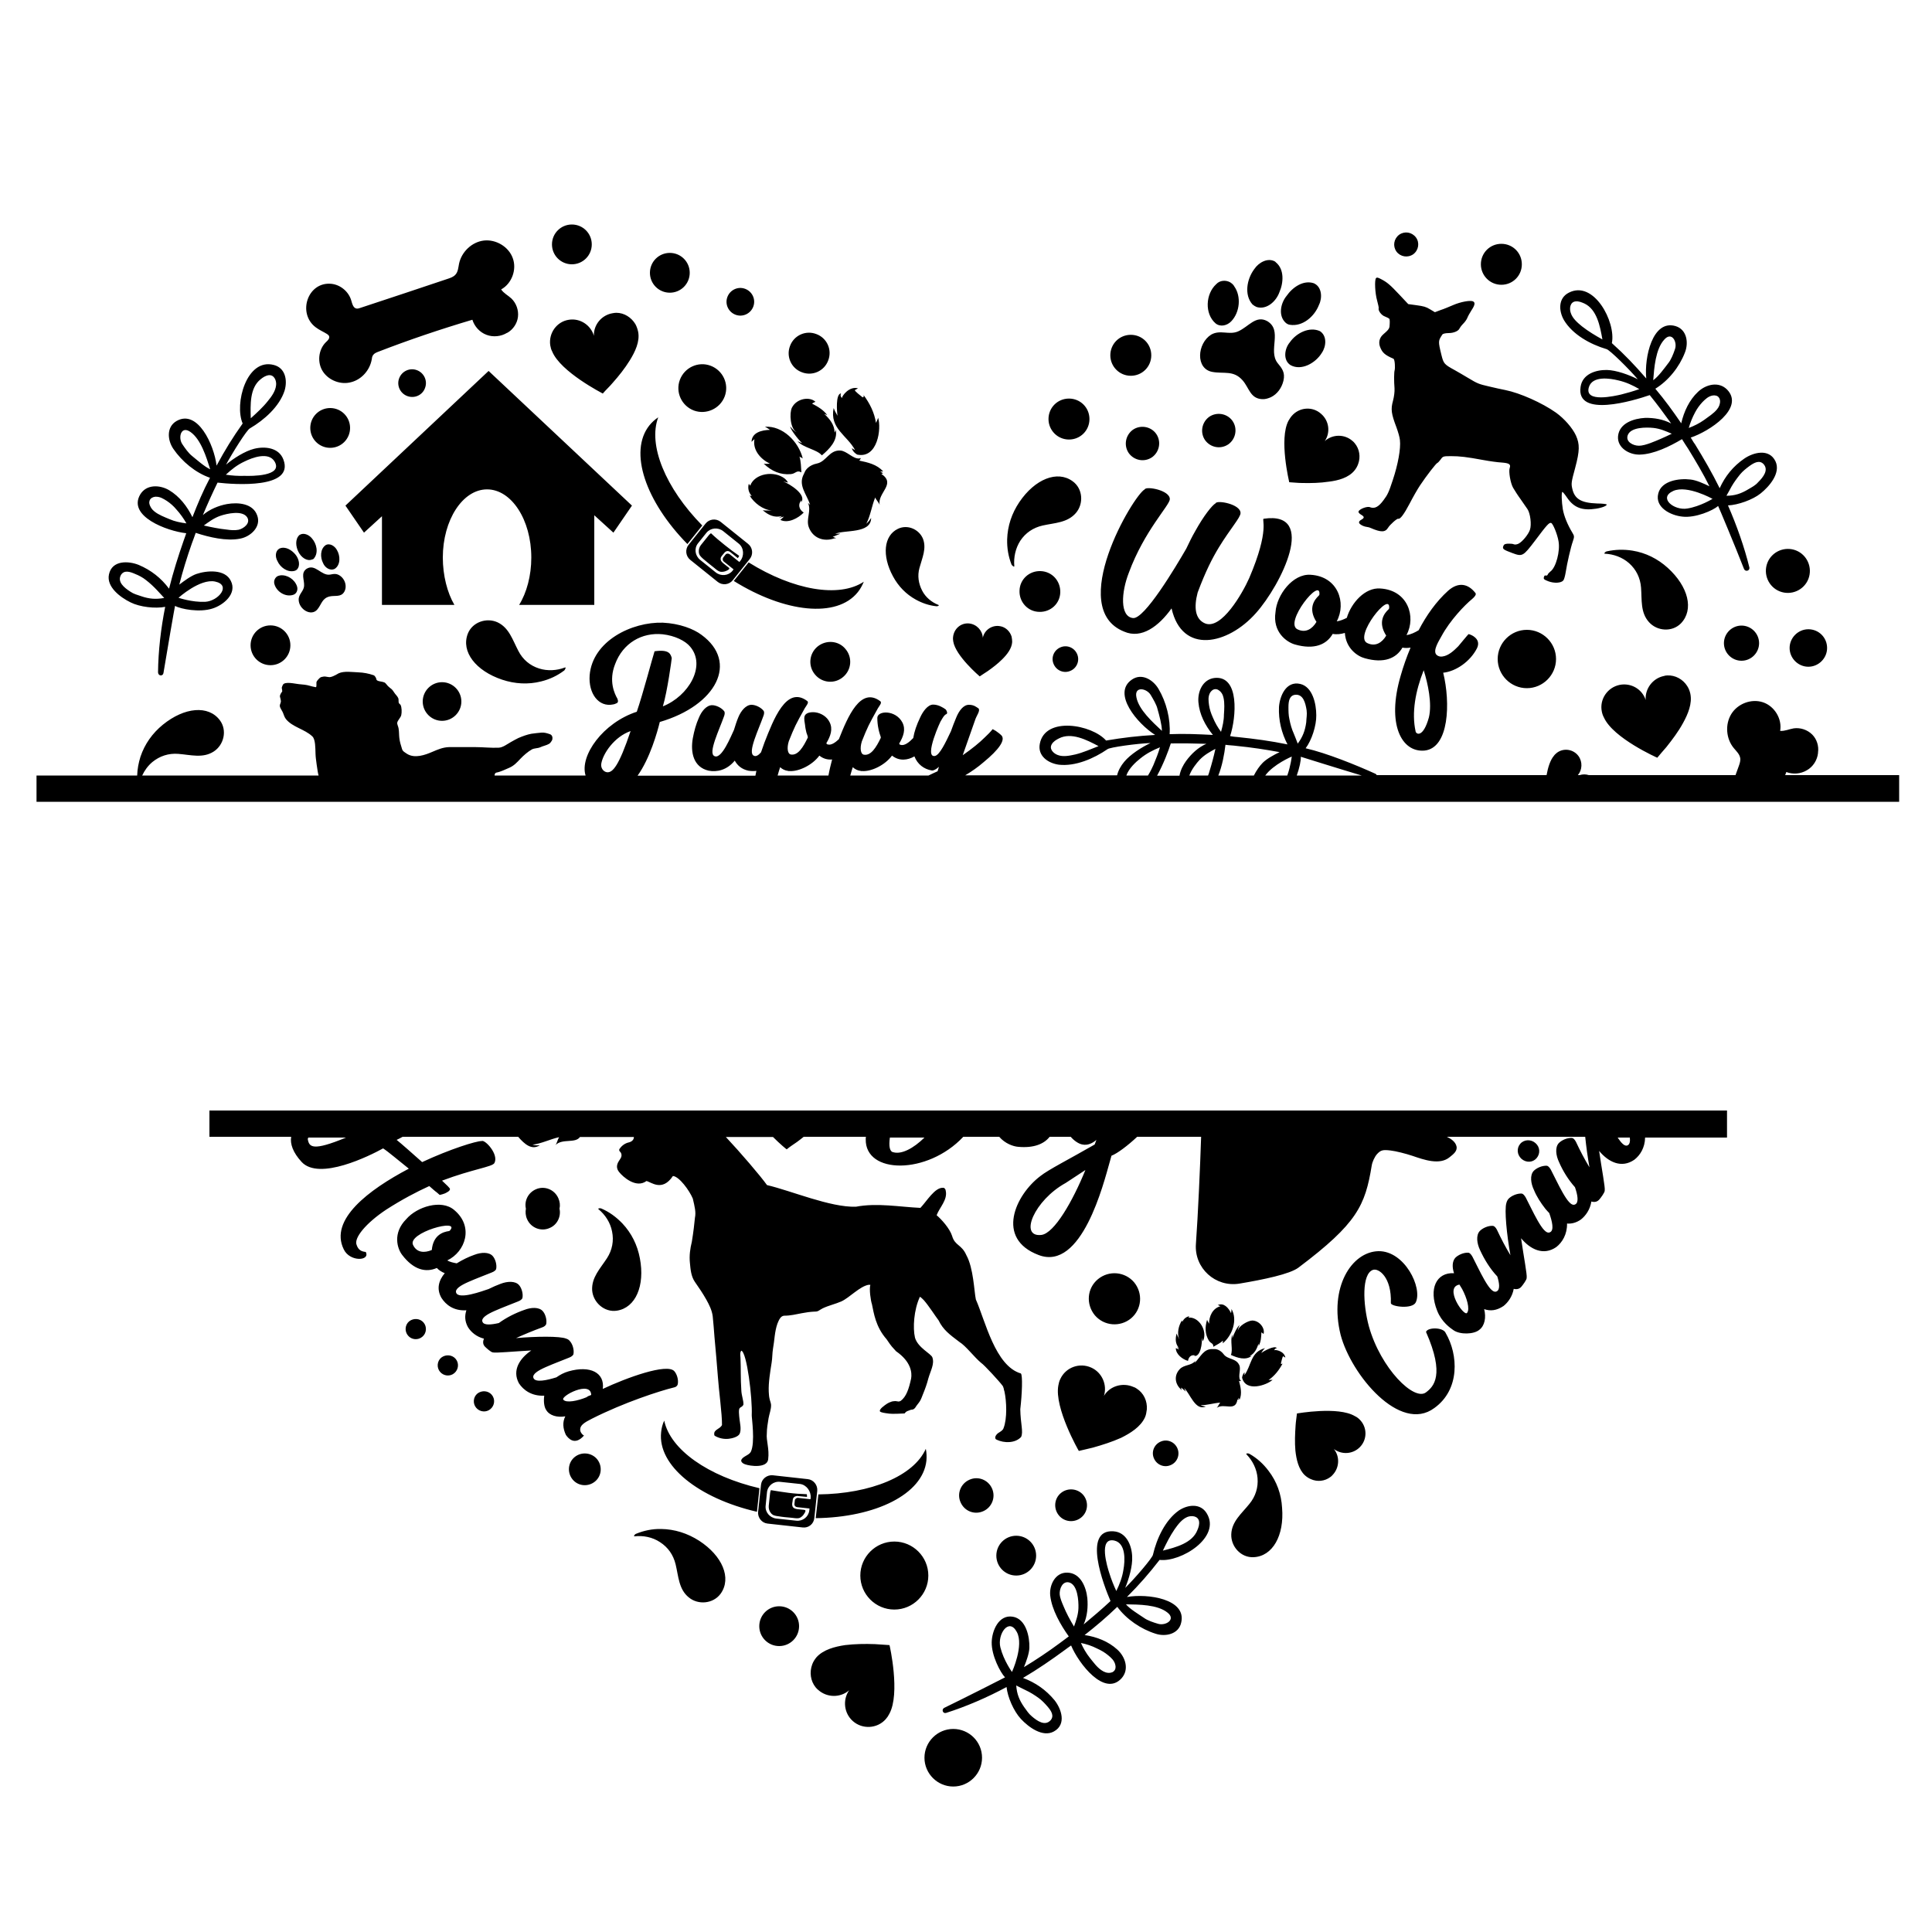
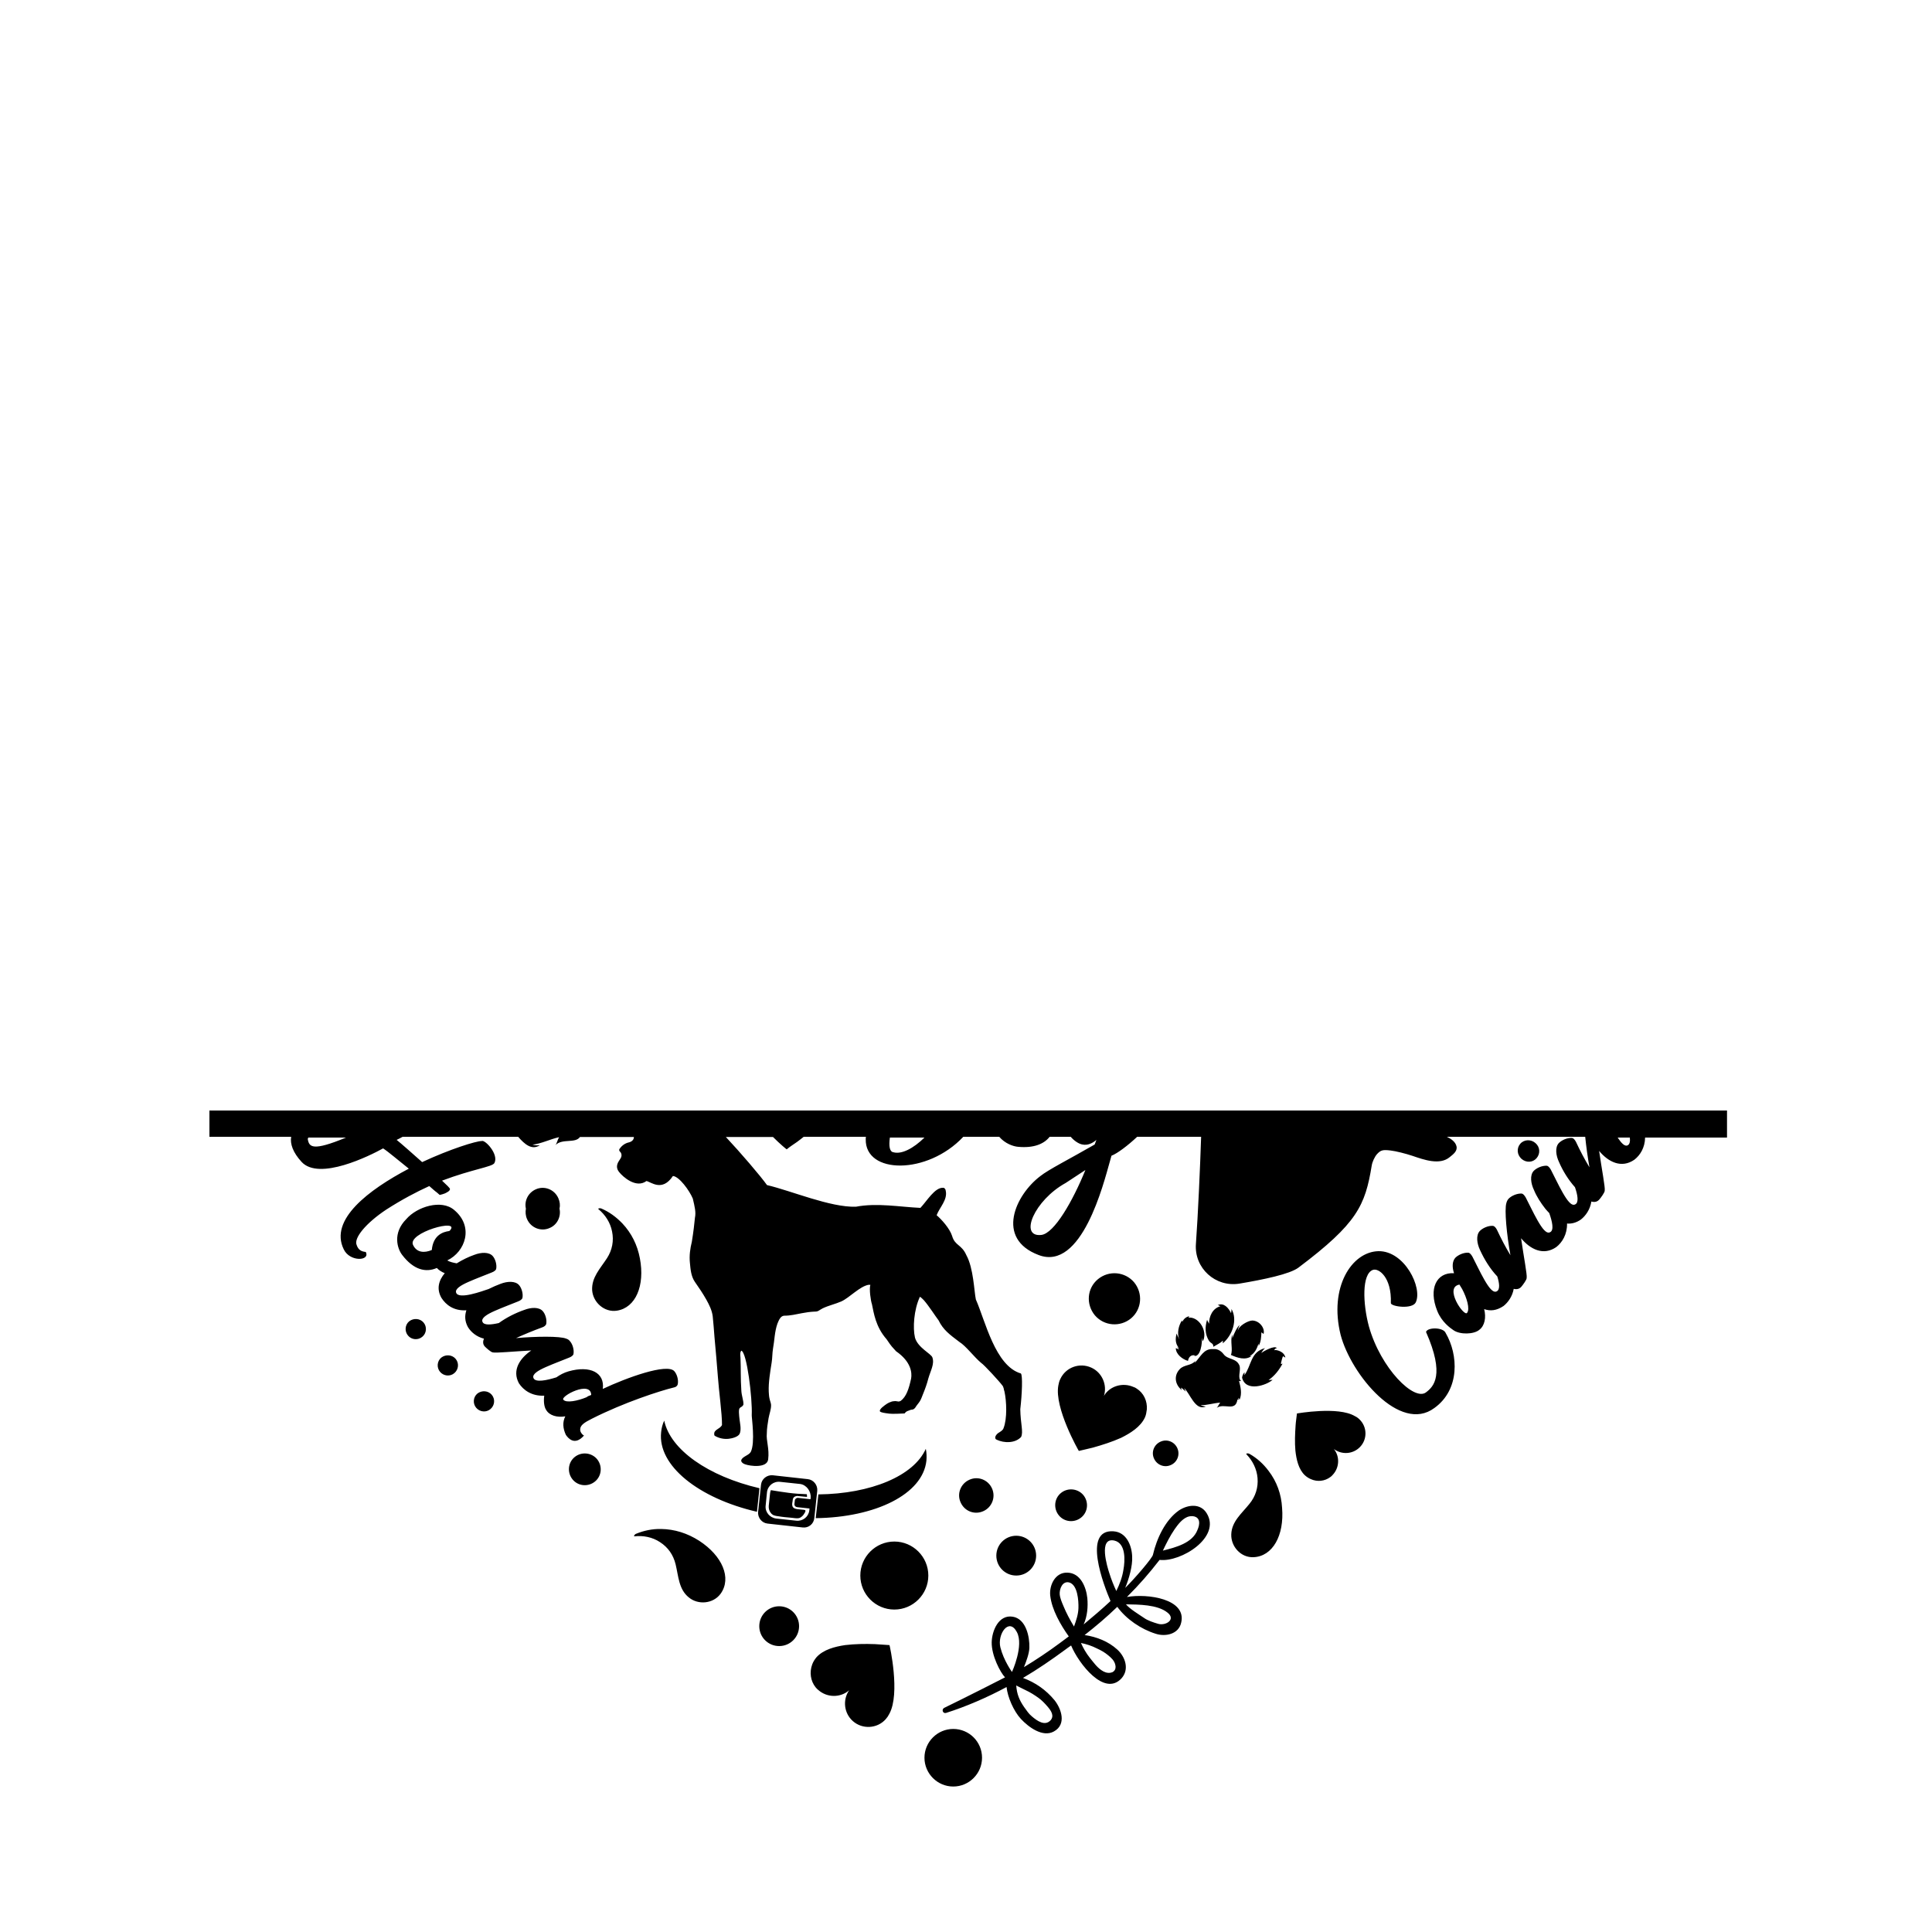
<svg xmlns="http://www.w3.org/2000/svg" version="1.1" id="Layer_1" x="0px" y="0px" width="1000px" height="1000px" viewBox="0 0 1000 1000" style="enable-background:new 0 0 1000 1000;" xml:space="preserve">
  <g>
-     <path d="M167.2,291.4c-1.5-2.9-1.5-7.2,1.3-9.2c2.1-1.3,4.8,0.4,5.9,2.5c1.8,3,1.9,7.7-1.1,9.7   C170.8,295.7,168.1,293.7,167.2,291.4z M218.8,363.1c0,5.5,4.5,10,10,10c5.5,0,10-4.5,10-10c0-5.5-4.5-10-10-10   C223.3,353.1,218.8,357.6,218.8,363.1z M181.2,221.5c0-5.7-4.6-10.3-10.3-10.3s-10.3,4.6-10.3,10.3s4.6,10.3,10.3,10.3   S181.2,227.2,181.2,221.5z M292.4,345.5c-4.2,1.6-9,1.9-13.4,0.5c-4.7-1.5-8.4-4.6-10.7-9.1c-3-5.7-4.8-12-10.8-14.8   c-5.7-2.6-13.1-0.1-15.4,6c-3.5,9.2,4.1,19.1,17.8,23.7c6.6,2.2,13.5,2.6,20.2,0.9c4.4-1.1,8.3-2.9,12-5.7   C292.6,346.4,293.1,345.2,292.4,345.5z M843.2,291.5c3.7,3.3,5.8,7.6,6.2,12.6c0.5,6.4-0.4,12.9,4.1,17.9   c4.2,4.7,11.9,5.3,16.5,0.7c6.9-7.1,3.9-19.1-6.8-28.8c-5.2-4.7-11.4-7.8-18.3-8.9c-4.4-0.7-8.9-0.6-13.3,0.4   c-0.8,0.2-1.6,1.2-0.9,1.2C835.1,286.8,839.7,288.4,843.2,291.5z M829.1,368.3c0.2,1.1,0.6,2.2,1.1,3.1   c4.8,10.7,27.6,20.8,27.6,20.8c1.5-1.9,3.2-3.7,4.7-5.5c3.1-3.9,6.2-8,8.6-12.4c2.6-4.7,4.9-10.2,3.8-15.3   c-0.3-1.3-0.8-2.7-1.6-3.9c-2.2-3.5-6.2-5.7-10.3-5.5c-0.6,0-1.2,0.1-1.8,0.3c-5.8,1.2-9.8,6.6-9.4,12.4c-1.8-5.6-7.6-9-13.5-7.8   C832,355.8,827.8,362,829.1,368.3z M747,348.2c3.8,15.5,3.1,39-9.7,40.3c-11.9,1-19.7-13.7-12.3-38.8c1.3-4.6,3-9.5,5.1-14.5   c-1.4,0.2-2.8,0.3-4.2,0c-3.2,5.6-9.6,8.3-19.5,5.5c-3.8-1-9.8-5.1-10.3-13.1c-2,0.6-4.2,0.9-6.3,0.5c-3.2,5.6-9.6,8.3-19.5,5.5   c-4.3-1.2-11.7-6.4-10.1-16.8c0.6-8.8,8.9-19.9,18.1-19.3c14.3,0.8,18.7,14.6,13.6,24.1c1.7-0.2,3.6-1,5.2-1.8   c2.3-7.8,9.5-15.8,17.3-15.2c14.3,0.8,18.7,14.6,13.6,24.1c2.1-0.2,4.5-1.4,6.3-2.5c4-7.7,9.1-14.9,15.2-20.4   c5.4-4.8,10.5-3.7,14.3,1.3c0.3,0.8-0.6,1.9-1.9,3c-3.7,3-11.4,11-15.8,19.2c-1.1,2.1-4.7,7.4-2.6,9.6c0.8,0.8,2,1.1,3.1,0.9   c3.2-0.4,6-3.1,8.2-5.3c0.5-0.5,5.1-6.3,5.4-6.3c1.3,0.4,2.3,0.9,3.1,1.6c1.4,1.1,2.5,3,1.2,5.7C761,342.4,753.6,347.5,747,348.2z    M671.7,325.8c4.1,1.9,7.5-0.2,9.7-3.9c-4.5-7-1.1-11.5,1.3-13.7c0-0.1,0-0.2,0.2-0.3C684,297.9,664.2,322.6,671.7,325.8z    M707.8,332.9c4.1,1.9,7.5-0.2,9.7-3.9c-4.5-7-1.1-11.5,1.3-13.7c0-0.1,0-0.2,0.2-0.3C720.1,305,700.3,329.7,707.8,332.9z    M736.9,346.9c-4.3,10.9-6.3,22-4.2,31.6c0.2,1.6,3.9,3.6,6.9-7.2C741.3,364.1,739.1,353.9,736.9,346.9z M790.3,326   c-8.3,0-15.1,6.8-15.1,15.1c0,8.3,6.8,15.1,15.1,15.1c8.3,0,15.1-6.8,15.1-15.1C805.4,332.8,798.6,326,790.3,326z M892.3,332.9   c0,5,4.1,9.1,9.1,9.1s9.1-4.1,9.1-9.1s-4.1-9.1-9.1-9.1S892.3,327.9,892.3,332.9z M368,276c-0.4,0.3-0.8,0.6-1.1,1   c0,0-4.1,5.1-4.1,5.1c-0.8,1-1.2,2.3-1.1,3.6c0.1,1.7,1.1,2.5,2.3,3.6c1.8,1.5,3.6,3,5.4,4.4c0.9,0.7,1.9,1.7,3,2.1   c0.8,0.3,1.8,0.2,2.6,0c0.5-0.1,2.6-0.9,2.5-1.6c0-0.2-0.2-0.3-0.3-0.4c-0.8-0.6-1.6-1.3-2.4-1.9c-0.9-0.7-1.9-1.6-1.8-2.7   c0-0.9,0.7-1.6,1.3-2.3c0.5-0.6,1-1.4,1.8-1.6c0.6-0.2,1.2,0,1.7,0.3c0.3,0.2,4.1,3.3,4.1,3.3c0.3-0.4,0.5-0.8,0.7-1.2   c-2.5-1.7-5-3.6-7.5-5.6C372.6,280.1,370.2,278.1,368,276z M554.1,347.2c3.3-1.4,4.9-5.3,3.4-8.7s-5.4-4.9-8.7-3.4   c-3.4,1.5-4.9,5.4-3.4,8.7C546.9,347.2,550.8,348.7,554.1,347.2z M407.4,249c-0.3-0.4-0.7-0.8-1.1-1.2c-5.6-4.5-15.8-2.7-18,3.6   c-0.3-0.3-0.4-0.7-0.7-1c-0.7,2.2-0.1,4.6,1.5,6.3c-0.4,0-0.8-0.1-1.1-0.2c2.3,3.8,6.9,7.4,11.4,7.7c-1.4,0-3.2,0.1-4.6-0.1   c2.9,2.5,6,4,9.9,3c-0.5,0.3-1,0.7-1.5,1c0.8-0.3,1.7-0.5,2.6-0.7c-0.7,0.5-1.2,1.2-1.9,1.7c4,2,9.3-0.9,12.1-3.8   c-2.5-1.6-3.1-4.3-1.2-6.4c0.1,0.4-0.2,0.9-0.2,1.2c3.3-4-6-9.7-9.2-10.9c1.4,0.3,2.5,0.6,2.5,0.6S407.6,249.4,407.4,249z    M444,306.5c1.3-1.6,2.3-3.5,3.1-5.4c-12.8,8.5-36.5,4.4-59.6-10l-7.7,9.6c0,0,0,0,0,0C406.1,317.1,433.1,320.1,444,306.5z    M387.2,281.5c2.4,1.9,2.8,5.4,0.9,7.8l-8.8,11c-1.9,2.4-5.4,2.8-7.8,0.9l-14.2-11.4c-2.4-1.9-2.8-5.4-0.9-7.8l8.8-11   c1.9-2.4,5.4-2.8,7.8-0.9L387.2,281.5z M382.4,281.4l-8.1-6.5c-2.7-2.1-6.5-1.7-8.6,0.8l-4.4,5.5c-2.1,2.6-1.6,6.4,1.1,8.6l8.1,6.5   c2.7,2.1,6.5,1.7,8.6-0.8l0.6-0.8l-5-4c-0.7-0.5-0.8-1.5-0.3-2.2l1.1-1.4c0.5-0.7,1.5-0.7,2.2-0.2l5,4l0.4-0.5   C385.3,287.8,385.1,283.6,382.4,281.4z M538.6,295.6c-5.9-0.2-10.8,4.3-10.9,10.2c-0.2,5.8,4.3,10.8,10.2,10.9   c5.9,0.2,10.8-4.3,10.9-10.2S544.5,295.8,538.6,295.6z M423.1,334.7c-4.4,3.7-4.9,10.2-1.2,14.5c3.7,4.4,10.2,4.9,14.5,1.2   c4.4-3.7,4.9-10.2,1.2-14.5C434.1,331.6,427.6,331,423.1,334.7z M153.7,303.4c-1.2-3.5-5-6-8.6-5.6c-0.6,0.1-1.2,0.3-1.6,0.5   c-1.2,0.8-1.9,2.3-1.5,3.9c1.1,4.2,6,7.1,10,5.6C153.7,307.1,154.3,305.1,153.7,303.4z M140,323.7c-5.7,0-10.3,4.6-10.3,10.3   s4.6,10.3,10.3,10.3s10.3-4.6,10.3-10.3C150.3,328.3,145.7,323.7,140,323.7z M220,200.8c1.4-3.7-0.5-7.8-4.2-9.2   c-3.7-1.4-7.8,0.5-9.2,4.2c-1.4,3.7,0.5,7.8,4.2,9.2C214.6,206.4,218.7,204.5,220,200.8z M307.6,266.7l9.9,9l9.6-14L252.9,192   l-74.1,69.7l9.6,14l9.3-8.5v45.9h37.5c-3.7-6.3-6-15.3-6-24.5c0-19.5,10.3-35.3,22.9-35.3S275,269,275,288.6   c0,9.4-2.4,18.2-6.3,24.5h38.9V266.7z M154.6,310.6c0.2,4.8,6.5,8.7,9.7,4.8c2.2-2.7,2.4-5.8,6.4-6.7c2.8-0.6,5.8,0.5,7.5-2.4   c0.4-0.7,0.7-1.7,0.7-2.5c0.1-2.1-0.9-4.2-2.5-5.5c-2-1.6-3.5-1.3-5.5-0.9c-4.6,0.8-7.7-5.8-12.2-3c-3.2,2.2-1.1,5.6-1.3,8.9   C157.2,306.1,154.4,307.6,154.6,310.6z M285.8,181.9c4.3,10.6,26.1,21.7,26.2,21.8c1.7-2,3.5-3.6,5-5.4c3.3-3.7,6.4-7.6,9-11.8   c2.7-4.4,5.3-9.7,4.3-14.8c-0.3-1.3-0.7-2.6-1.4-3.9c-2.1-3.5-5.8-5.9-9.9-5.9c-0.6,0-1.2,0.1-1.8,0.2c-5.8,0.9-10,6-9.8,11.7   c-1.6-5.5-7.1-9.2-12.9-8.3c-6.3,0.9-10.6,6.9-9.7,13.2C285,179.9,285.3,181,285.8,181.9z M161.5,289.6c0.5-0.1,0.9-0.3,1.1-0.7   c2.3-2.9,1.3-7.5-1.2-10.3c-1.5-1.8-4.2-3-6.2-1.8c-0.1,0.1-0.1,0.1-0.2,0.1c-2.4,2.2-1.9,6.1-0.5,8.8   C155.8,288.3,158.7,290.7,161.5,289.6z M163.4,169.4c1.8,1.4,4,2.3,5.9,3.5c0.4,0.3,0.8,0.6,1,1c0.5,1.2-0.6,2.3-1.6,3.2   c-4,3.9-4.6,10.7-1.5,15.3s9.3,6.9,14.6,5.4c5.4-1.4,9.6-6.2,10.6-11.7c0.1-0.8,0.2-1.6,0.7-2.3c0.6-0.9,1.6-1.3,2.6-1.7   c16-6.2,32.3-11.7,48.8-16.6c1.1,3.5,3.8,6.5,7.3,7.8c3.4,1.3,7.5,0.9,10.6-1c0.1,0,0.2-0.1,0.3-0.1c2.9-1.7,5-4.8,5.4-8.2   c0.4-3.5-0.9-7.1-3.4-9.5c-1.7-1.6-4-2.7-5.3-4.7c5.5-3,8.2-10.3,6-16.2c-2.1-5.9-8.7-9.8-14.9-9.1c-6.2,0.7-11.6,5.8-12.9,12   c-0.4,2-0.5,4.2-1.9,5.7c-1,1.1-2.4,1.6-3.9,2.1c-15.1,5.1-30.3,10.1-45.4,15.1c-0.6,0.2-1.2,0.4-1.9,0.3c-1.7-0.3-2.2-2.5-2.7-4.2   c-1.3-4.5-5.5-8.1-10.3-8.6C159.2,145.7,153.8,162.2,163.4,169.4z M56.4,297.3c1.6-7.5,10.2-7,15.4-4.9c6.4,2.7,11.6,6.8,15.7,12.3   c2.2-8.8,4.7-16.7,7.6-25c0.5-1.2,0.8-2.4,1.3-3.7c-10-1.1-30.5-8.8-23.8-20.1c3.2-5.3,10.1-5,14.9-2.2c5.4,3.2,9.4,8.4,12.1,14   c2.9-7.4,5.4-13.4,9.1-20.4c-7.5-2.6-14.5-8.4-19-15c-3-4.4-3.7-11.3,1.7-14.4c10.9-6.2,19.4,12.3,20.7,23.1   c4.3-8,8.3-14.5,13.5-21.8c-4.4-10.1,2-34,16.1-30.3c6,1.5,7.2,7.9,5.6,13.3c-2.7,8.3-10.6,15.2-17.9,19.5   c-1.5,0.5-9.3,13-12.4,18.8c3.8-3.2,9.7-7,14.5-8.2c5.5-1.4,12.9-0.7,15.2,5.6c5.7,15.2-25.3,12.9-34.1,11.9   c-2.7,5.5-5.2,11.1-7.6,16.8c3.5-3,8.1-4.9,12.5-5.7c5.7-1,13.6-0.4,15.7,6.1c2,5.8-3.6,10.8-8.9,11.8c-7.1,1.4-16-0.7-23-3   c-0.6,1.8-1.3,3.6-2,5.5c-2.4,6.8-4.8,14.5-6.5,21.3c2.6-2,6-4.5,8.8-5.5c5.3-1.8,14.9-2.7,17.9,3.6c3.3,6.6-3.8,12.5-9.6,14.3   c-6.6,2.1-16.3,0.3-19.3-1.4c-0.1,0.1-4.1,23.1-6,34.8c-0.3,1.7-2.7,1.6-2.8-0.4c0.1-11,1.5-22.9,3.7-33.9   c-5.2,1-13.1,0.1-17.9-2.3C62.3,309.2,55,303.8,56.4,297.3z M105.5,272c4,0.9,7.9,1.7,11.8,2.1c2.1,0.3,4.1,0.5,6.2,0.1   c2.6-0.6,6.4-3.4,4.4-6.5c-2.5-3.7-10.4-1.9-13.9-0.7C110.8,268.1,108.1,270.1,105.5,272z M129.8,216.5c3.1-2.8,6.3-5.7,8.9-9   c1.9-2.3,3.9-5.1,4.2-8.1c0.3-2.4-1-5.5-3.8-5.2c-1.6,0.2-3,1.1-4.2,2.1C129.2,200.8,129.6,209.6,129.8,216.5z M116.9,245.7   c3.2,0.5,6.4,0.7,9.8,0.6c3.2,0.1,19.8,0.3,15.5-7.3c-3.1-5.4-11.7-2.1-15.7-0.1C122.8,240.6,119.8,243,116.9,245.7z M108.8,242.9   c-2-6.3-4.8-15.5-10.2-19.3c-4.9-3.5-6.5,2.8-4.3,6.2c1.4,2.1,3.2,4.7,5.1,6.2C102,238.1,105.9,241.6,108.8,242.9z M96.5,270.9   c-1.5-2.6-3.2-5-5.2-7.2c-1.4-1.7-3.1-3.2-4.9-4.4c-1.9-1.2-3.6-2.3-6-2.2c-1.2,0.1-2.4,0.7-2.9,1.8c-0.2,0.5-0.3,1.1-0.2,1.7   c0.3,1.6,1.3,3.1,2.6,4.1c2.2,1.8,5.2,2.9,7.8,4C90.4,269.9,93.4,270.5,96.5,270.9z M92.4,309.4c0,0,6.9,2.4,13.8,2.1   c6.9-0.4,13.7-8.7,5.1-10.5C103.5,299.4,92.4,309.4,92.4,309.4z M67.4,306.2c1.9,1.3,3.4,1.6,5.7,2.4c4.1,1.4,7.5,1.7,11.9,0.9   c-1.2-1.3-2.5-2.7-3.7-4c-1.8-1.9-3.7-3.7-5.8-5.3c-1.6-1.3-3.7-2.4-5.5-3.1c-2.9-1.3-5.8-2.1-7.4,0.5   C60.6,301.2,64.3,304.2,67.4,306.2z M355.8,281.6l7.7-9.6c-19.1-19.4-28.2-41.7-22.8-56c-1.8,1.2-3.3,2.6-4.6,4.2   C325.3,233.8,334.1,259.5,355.8,281.6C355.8,281.6,355.8,281.6,355.8,281.6z M296,136.8c5.7,0,10.3-4.6,10.3-10.3   s-4.6-10.3-10.3-10.3s-10.3,4.6-10.3,10.3S290.3,136.8,296,136.8z M144.7,283.9c-0.1,0.1-0.2,0.1-0.2,0.1c-2.1,1.3-2.1,4.3-0.9,6.4   c1.4,3.2,5.1,6,8.8,5.1c0.4-0.1,0.8-0.3,1.2-0.6c2.1-2.1,1.1-5.7-0.7-7.9C151,284.7,147.7,282.6,144.7,283.9z M346.7,151.5   c5.7,0,10.3-4.6,10.3-10.3c0-5.7-4.6-10.3-10.3-10.3s-10.3,4.6-10.3,10.3C336.4,146.9,341,151.5,346.7,151.5z M445.4,237.1   c-0.2,0.1-0.5,0.2-0.7,0.2c-3.2,0.3-6.5-4-9.8-4.1c-5.7-0.3-7.2,5.7-12,6.7c-4.1,0.8-5.9,3.3-6.3,4.3c-0.2,0.4-0.3,0.7-0.5,1.1   c-3.2,5.8,1.4,10.4,3.2,15.9c0,0,0,0-0.1,0c-0.3-0.3-0.7-0.6-1-0.9c1.9,4-1.1,8.3,0.4,12.5c2.1,5.8,7.8,7.7,13.1,5.9   c0.3-0.1,0.8-0.1,1.1-0.2c-0.6-0.1-1.2-0.5-1.8-0.6c1.3-0.5,2.9-1.3,4.1-1.7c-0.9,0.1-2.1,0-2.8,0.1c4.9-2.2,18.5,0.1,18.6-8.2   c-0.9,1.2-0.9,1.5-2.5,3c2.2-4.3,2.8-9.2,4.6-13.6c0.5,1.3,1.9,2.6,2.3,3.8c-1.2-6.3,8.7-10.7,0.9-16c0.1-0.2,0.7-0.1,0.8-0.3   c-0.3-0.5-1-0.5-1.4-0.9c0.5,0,1,0,1.5-0.1c-3.1-3.6-8-4.7-12.4-5.6C445.5,237.8,445.6,236.9,445.4,237.1z M650.4,158.9   c5.2,1.6,10.1-2.9,11.8-7.6c2.2-5,2.6-11.9-1.8-15.5c-0.1-0.1-0.2-0.2-0.4-0.4c-3.7-2.2-8.5,0.4-10.8,3.9   c-3.9,5.2-5.3,13.4-0.9,18.3C648.9,158.1,649.7,158.6,650.4,158.9z M665.5,167.1c0.6,0.5,1.3,0.9,2.1,1c6.6,1.1,12.8-4.3,15.1-10.3   c1.8-3.6,1.5-9.1-2.3-11c-0.1-0.1-0.2-0.1-0.4-0.2c-5.4-1.8-11,2.1-14.1,6.6C662.8,157,661.5,163.5,665.5,167.1z M667.6,177.2   c-2.8,3.3-3.6,9.3,0.4,11.8c5.6,3.1,13-1.1,16.2-6.4c2.3-3.4,2.7-8.8-1-11.2C677.7,168.9,670.9,172.4,667.6,177.2z M629.2,167.4   c2.5,2,6,1.1,8.1-1.1c4.5-4.7,5.2-12.9,1.6-18c-0.5-1-1.3-1.6-2.2-2.2c-2.2-1.2-5.3-1.1-7.2,1C624,152.1,623.4,162.4,629.2,167.4z    M625.8,215.8c-3.9,2.9-4.7,8.3-2,12.1c2.8,3.8,8.1,4.8,12.1,2c3.9-2.9,4.7-8.3,2-12.1C635.1,213.9,629.6,213.1,625.8,215.8z    M627.5,192.5c6,1.1,11-1,15.7,4.4c3.4,3.9,3.9,9.4,10.1,9.7c1.6,0.1,3.1-0.4,4.5-1c3.3-1.6,5.6-4.8,6.5-8.5c1-4.3-0.7-6.4-3.1-9.3   c-4.9-6.5,2.8-16.8-5.3-21.6c-5.9-3.2-9.6,2.9-15,5.3c-4.7,2.1-9.3-1-14,1.7C619.6,177.8,618.7,190.9,627.5,192.5z M777.1,147.4   c5.9,0,10.6-4.7,10.6-10.6c0-5.9-4.7-10.6-10.6-10.6c-5.9,0-10.6,4.7-10.6,10.6C766.5,142.6,771.2,147.4,777.1,147.4z M809.5,165.7   c-2.8-4.9-3-11.4,2.5-14.2c12.9-6.7,24.5,15.1,22.3,26.1c6.7,6,11.9,11.5,17.8,18.3c-1.1-10.8,3.2-30.7,15.2-27.1   c5.9,1.8,6.8,8.7,4.8,13.7c-2.9,7.5-8.5,14.5-15.3,18.7c5.1,6.1,8.9,11.3,13.4,17.9c1.4-6.1,4.2-12.1,8.7-16.3   c4-3.8,10.7-5.6,15.1-1.1c9.1,9.6-9.3,21.6-18.9,24.8c0.8,1.1,1.3,2.3,2.2,3.4c4.6,7.5,8.8,14.7,12.8,22.8   c2.8-6.2,7-11.4,12.7-15.3c4.6-3.2,12.9-5.5,16.2,1.4c2.8,6-3.1,12.9-7.7,16.6c-4.1,3.3-11.8,6-16.9,6.2   c4.5,10.3,8.5,21.6,11.1,32.2c0.2,1.7-2.1,2.3-2.8,0.7c-4.3-11.1-13.3-32.6-13.4-32.6c-2.6,2.3-11.7,6.3-18.5,5.5   c-6-0.6-14.3-4.7-12.5-11.9c1.6-6.8,11-8,16.7-7.3c3,0.3,6.9,2.1,9.8,3.5c-3.1-6.3-7.2-13.2-11-19.4c-1.1-1.6-2.2-3.4-3.2-5   c-6.4,3.8-14.6,7.8-21.8,8c-5.4,0.2-11.9-3.5-11.3-9.6c0.7-6.8,8.3-9.1,14-9.4c4.5-0.1,9.4,0.7,13.5,2.9c-3.6-5-7.2-9.9-11.1-14.7   c-8.4,2.9-38.2,11.9-35.8-4.2c0.9-6.7,7.9-8.9,13.6-8.8c4.9,0.1,11.5,2.5,16,4.8c-4.2-5-14.7-15.4-16.2-15.6   C823.1,178.2,814,173.2,809.5,165.7z M893.6,256.6c4.3,0,7.6-1.1,11.4-3.4c2-1.2,3.5-1.9,5-3.6c2.6-2.6,5.6-6.3,2.8-9.4   c-2.1-2.2-4.8-0.8-7.4,1.1c-1.5,1.1-3.4,2.6-4.7,4.2c-1.6,2-3.2,4.1-4.5,6.4C895.4,253.5,894.4,255.1,893.6,256.6z M886.4,258.2   c0,0-13.1-7.3-20.3-4.1c-8,3.6,0.4,10.3,7.3,9.1C880.1,262.1,886.4,258.2,886.4,258.2z M874.1,221.5c2.7-1,5.5-2.4,7.9-4.1   c2.3-1.7,5-3.4,6.7-5.5c1.1-1.3,1.7-2.9,1.6-4.5c-0.1-0.6-0.2-1.1-0.6-1.6c-0.6-1-2-1.3-3.2-1.1c-2.3,0.4-3.8,1.9-5.3,3.4   c-1.5,1.6-2.8,3.4-3.8,5.3C876,216,874.9,218.7,874.1,221.5z M865.3,224.5c-3-1.3-5.9-2.6-9.4-3c-3.7-0.4-11.9-0.5-13.4,3.8   c-1.2,3.5,3,5.4,5.7,5.4c2.1,0,4.1-0.7,6.1-1.4C858,227.9,861.6,226.3,865.3,224.5z M855.7,196.8c2.7-1.9,5.7-6.1,7.7-8.7   c1.5-1.8,2.7-4.8,3.5-7.2c1.5-3.8-1.6-9.6-5.5-5.1C856.9,180.7,856.2,190.4,855.7,196.8z M848.5,201.4c-3.4-2-6.9-3.6-10.8-4.5   c-4.4-1.1-13.5-2.5-15.3,3.5c-2.5,8.3,13.6,4.5,16.7,3.8C842.3,203.4,845.4,202.5,848.5,201.4z M813,161.9c0.9,2.9,3.5,5.1,5.8,7   c3.3,2.6,7,4.8,10.6,6.8c-1.2-6.8-2.8-15.5-9.3-18.6c-1.4-0.6-2.9-1.3-4.6-1.1C812.7,156.3,812.2,159.6,813,161.9z M586.3,222.5   c-3.9,2.9-4.7,8.3-2,12.1c2.8,3.8,8.1,4.8,12.1,2c3.9-2.9,4.7-8.3,2-12.1C595.6,220.6,590.1,219.8,586.3,222.5z M683.8,214.2   c-4.4-4-11.3-3.5-15.2,1.1c-0.7,0.8-1.2,1.7-1.7,2.5c-5,9.5,0.4,31.6,0.4,31.8c2.3,0.1,4.4,0.4,6.7,0.4c4.7,0.1,9.2,0,13.9-0.7   c4.8-0.6,10.1-2,13.2-5.8c0.8-1,1.4-2,1.9-3.4c1.3-3.6,0.7-7.7-1.8-10.7c-0.4-0.5-0.7-0.8-1.2-1.2c-4.1-3.6-10.3-3.5-14.3,0.1   C688.7,223.9,688,217.8,683.8,214.2z M914.8,291.3c-2.3,5.9,0.6,12.5,6.4,14.8c5.9,2.3,12.5-0.6,14.8-6.4   c2.3-5.9-0.6-12.5-6.4-14.8C923.7,282.6,917.1,285.5,914.8,291.3z M703.2,264.7c-0.2,0.5,0.3,1.1,1.3,1.7c1.7,1,1.8,1.6,0.3,2.5   c-1.7,0.9-1.8,1.8-0.4,2.7l0,0c0.7,0.5,2,1,2.9,1.1s1.9,0.4,2.2,0.6c5.3,2.3,7.5,2.3,9-0.2c0.9-1.5,4.6-4.8,5.2-4.6   c1,0.4,3-2.3,5.9-7.8c1.7-3.3,4.2-7.7,5.5-9.6c3.2-4.8,8.3-11.4,8.9-11.5c0.3-0.1,1-0.9,1.7-1.8c1.1-1.6,1.3-1.7,5.3-1.7   c4.6,0,8,0.4,16.7,2c3.2,0.6,7.5,1.2,9.5,1.3c4,0.3,4.9,0.9,4.2,2.9c-0.6,1.8,0.4,7.8,1.8,10.2c0.7,1.2,2.4,3.9,3.8,5.8l3.6,5.2   c1.5,2.2,2.2,8,1.3,10.7c-0.8,2.4-3.9,6.2-5.9,7.2c-0.8,0.4-1.9,0.6-2.5,0.3s-2-0.3-3.1-0.3c-1.5,0.1-2,0.4-2.3,1.3   c-0.5,1.4-0.1,1.8,4.8,3.6c5.1,1.9,5.5,1.6,11.6-6.4c6.2-8.3,7.4-9.6,8.4-9.2c0.9,0.3,3.2,5.8,3.8,9.5c0.9,5-1.3,13.5-4.2,15.6   c-0.6,0.5-1.3,1.2-1.4,1.6c-0.1,0.4-0.6,0.6-1,0.5c-0.5-0.2-0.8,0.1-1,0.9c-0.2,1,0.1,1.2,2.4,2.1c3,1.1,6.6,0.9,7.7-0.5   c0.4-0.5,0.9-2.4,1.2-4.2c0.7-4.6,2.6-12.9,3.7-16c0.8-2.3,0.8-2.8-0.2-4.4c-2.5-4.1-4.4-8.7-5-12.3c-0.6-3.7-0.8-8.7-0.2-8.9   c0.1-0.1,1.3,1.3,2.5,3.1c3.5,5.1,7.8,6.7,14.9,5.6c3.3-0.5,5.8-1.6,5.5-2.2c-0.1-0.2-2.3-0.5-4.9-0.5c-8.3-0.3-11.7-2.3-12.9-7.7   c-0.6-2.6-0.5-3.4,1.5-10.7c2.4-9,2.4-12.3,0.4-16.8c-1.8-3.9-6-8.7-10.3-11.8c-7.2-5.1-18.7-10.2-26.2-11.7   c-1.7-0.3-5.6-1.2-8.6-1.9c-5.2-1.2-5.9-1.5-10.4-4.2c-2.7-1.6-5.9-3.5-7.2-4.2c-5.5-3-5.8-3.4-6.9-7.8c-1.8-7.3-1.7-7.4,0.5-10.7   c0.3-0.4,1.7-0.7,3.2-0.7c2.7,0,5.2-1.1,5.7-2.5c0.2-0.4,1-1.5,1.9-2.4s1.8-2.2,2.1-3c0.3-0.8,1.3-2.6,2.2-4c1.8-2.7,2-4.1,0.5-4.6   c-1.6-0.5-6.3,0.4-9.8,1.9c-2.1,0.9-5.2,2.2-6.8,2.7l-2.9,1.1l-2.5-1.5c-2.1-1.3-3.3-1.6-6.9-2.1l-4.4-0.6l-4.6-4.9   c-4.8-5.1-6.3-6.4-9.6-8.1c-1.5-0.8-2.1-0.9-2.5-0.4c-0.8,1-0.5,7.8,0.6,11.6c0.5,1.9,0.9,3.6,0.8,3.9c-0.4,1.2,1.4,3.7,3.2,4.3   c1,0.4,2,0.9,2.3,1.2s0.3,2.1,0.1,4.1c-0.2,1.9-3.1,3.5-4.2,5c-1.3,1.8-1.3,3.7-0.7,5.4c1.1,2.9,2.3,4.2,7,6.2   c0.8,0.7,0.8,5.3,0.6,5.8c-0.4,1.1-0.4,5.9-0.1,9.5c0.1,1.7-0.2,4.2-0.8,6.5c-1.2,4.3-0.9,6.6,1.8,13.7c0.8,2.2,1.7,5.2,1.8,6.6   c0.5,4.4-1,12.6-3.7,20.7c-2.1,6.4-2.7,7.6-4.8,10.4c-2.5,3.4-4.5,4.5-6.8,3.7C707.9,261.8,703.7,263.4,703.2,264.7z M731.5,131.6   c2.8-2.1,3.4-6,1.4-8.7c-2.1-2.8-5.9-3.4-8.7-1.4c-2.8,2.1-3.4,5.9-1.4,8.7C724.8,132.9,728.6,133.6,731.5,131.6z M585.3,194.5   c5.9,0,10.6-4.7,10.6-10.6c0-5.9-4.7-10.6-10.6-10.6c-5.9,0-10.6,4.7-10.6,10.6C574.7,189.7,579.4,194.5,585.3,194.5z M415.1,192.7   c5.5,2.1,11.6-0.7,13.6-6.2c2.1-5.5-0.7-11.6-6.2-13.6c-5.5-2.1-11.6,0.7-13.6,6.2C406.8,184.6,409.6,190.7,415.1,192.7z    M425.4,235.7c3.9-3.3,8.3-7.7,7.2-13.2c-0.1,0.5-0.4,1-0.6,1.4c-0.1-4.1-2.5-7-5.4-9.7c0.4,0.2,1.1,0.4,1.6,0.7   c-1.9-2.7-5-4.5-7.9-6c0,0,1.4-0.9,1.8-0.9c-3-2.9-9.8-1.8-12.2,3c-1.4,2.8-0.9,11,2.4,12.7c-1.1-0.4-2.5-1.9-3.2-2.9   c-0.4,0.8,3.7,6.4,6.1,8.6c-0.7-0.3-1.8-0.7-2.4-1C416,231.9,422.8,232.6,425.4,235.7z M926.3,335.4c0,5.3,4.4,9.7,9.7,9.7   s9.7-4.4,9.7-9.7c0-5.4-4.3-9.7-9.7-9.7C930.7,325.7,926.3,330.1,926.3,335.4z M389,228.7c0.4-0.5,1-0.9,1.5-1.4   c-1,5.6,3.1,10.3,8,12.7c-0.9,0-2.1,0.2-3.2,0c4,3.8,8.6,5.9,14,5.4c2.6-0.2,3-2.3,5.5-0.9c-0.2-2.7-0.2-5.6-1-8.2   c0.5,0.4,1.2,0.6,1.7,1c-2.1-8.7-10.5-17.1-19.6-16.4c0.8,0.3,2.7,1.6,2.6,1.6C394.2,222.6,389.1,223.9,389,228.7z M380.7,162.9   c3.7,1.4,7.8-0.5,9.2-4.2c1.4-3.7-0.5-7.8-4.2-9.2c-3.7-1.4-7.8,0.5-9.2,4.2C375.1,157.4,377,161.5,380.7,162.9z M440.9,232   c0.6,2.2,2.8,3.3,2.8,3.3c10.6,2.2,12.6-13.5,10.8-19.1c-0.2,0.9-0.8,1.9-1.1,2.7c-0.8-5.3-3.2-10.1-6.4-14.4   c0.1,0.4,0.1,0.7,0,0.9c-0.1,0.2-0.4,0.3-0.6,0.2c-0.8-0.7-4.2-3.2-3.9-3.7c0.5-0.3,1-0.6,1.6-0.9c-4.4-1.3-8.4,3.9-8.3,5.1   c-0.9-1.1-0.8-1.6-0.5-2.5c-2.9,0.4-2.1,9.7-1.8,11.6c-0.8-1.4-1.5-2.6-2-4c-2.2,10.6,7.1,14.2,11.1,21.8   C442.2,232.7,441.5,232.4,440.9,232z M553.3,227.5c5.9,0,10.6-4.7,10.6-10.6c0-5.9-4.7-10.6-10.6-10.6c-5.9,0-10.6,4.7-10.6,10.6   C542.7,222.7,547.4,227.5,553.3,227.5z M581.8,326.9c9.1,4,18-2.8,24.6-12c5.4,24,29.1,18.9,43.7,2.4c13-14.6,32.1-53,4-48.8   c-1.3,0.3,3.4,5.2-7.5,30.7c-3.6,8.1-14.4,26.8-22.8,23.5c-5.3-2.2-5.9-8.4-3.9-16c4.1-11,7.6-17.8,11-23.4   c6-9.8,11.1-15.3,11.2-17.7c0.1-4.7-12.3-6.9-12.9-5.1c-1.8,1-6.2,6.5-10.6,14.5c-1.7,2.9-3,5.7-4.6,9   c-5.5,9.5-21.7,36.7-27.6,35.9c-6.8-0.8-6.1-13.3-2.1-23.5c8-21.7,21.1-34.8,21.2-38c0.1-4.7-12.3-6.9-13-5.1   C586.6,256.4,551.8,314.9,581.8,326.9z M525,293c-0.4-4.5,0.6-9.2,3.1-13.1c2.7-4.1,6.7-6.8,11.6-7.9c6.3-1.4,12.8-1.4,17.2-6.5   c4.1-4.8,3.6-12.6-1.7-16.4c-7.9-5.8-19.5-1.2-27.6,10.8c-3.9,5.8-6.1,12.3-6.3,19.3c-0.1,4.5,0.6,8.8,2.3,13.1   C524,292.9,525.1,293.7,525,293z M507.1,350.1c1.4-1,2.8-1.8,4.1-2.7c2.7-1.9,5.3-3.9,7.6-6.2c2.4-2.4,4.9-5.5,5.1-8.9   c0-0.9-0.1-1.8-0.3-2.8c-0.8-2.6-2.9-4.7-5.5-5.3c-0.4-0.1-0.8-0.1-1.2-0.2c-3.9-0.3-7.4,2.3-8.2,6.1c-0.2-3.8-3.2-7-7.1-7.4   c-4.3-0.4-7.9,2.8-8.3,7.1c-0.1,0.7,0,1.5,0.1,2.2C494.6,339.5,507,350,507.1,350.1z M351.9,196.6c-2.4,6.4,0.9,13.5,7.3,15.9   c6.4,2.3,13.5-1,15.9-7.3c2.4-6.4-0.9-13.5-7.3-15.9C361.4,186.9,354.3,190.2,351.9,196.6z M462.2,298.3c2.8,5.2,6.8,9.3,11.9,12.1   c3.3,1.8,6.8,3,10.6,3.4c0.7,0.1,1.7-0.5,1-0.7c-3.5-1.4-6.6-3.9-8.4-7.4c-1.9-3.7-2.5-7.7-1.4-11.7c1.4-5.2,3.8-10.1,1.8-15.2   c-2-4.8-7.9-7.5-12.9-5.1C457.4,277.2,456.4,287.6,462.2,298.3z M983,401.4V415H18.9v-13.6H71c0.1-3.3,0.7-6.5,1.7-9.7   c2.2-6.6,6.2-12.2,11.6-16.6c11.2-9.1,23.6-10.2,29.5-2.3c3.9,5.2,2.1,12.8-3.2,16.2c-5.6,3.6-11.9,1.7-18.3,1.2   c-5-0.4-9.6,1.1-13.4,4.2c-2.3,1.9-4.1,4.4-5.3,7h91.3c-0.2-0.8-0.4-1.6-0.5-2.4c-0.4-2.1-0.6-4.3-0.9-6.4c-0.4-3.1,0-6.9-0.9-9.8   c-0.2-0.6-0.5-1.3-1-1.7c-3.9-3.7-10.2-4.7-13.6-8.9c-0.7-0.9-1.1-2.1-1.5-3.2c-0.4-1-1.1-1.9-1.5-2.9c-0.5-1.3,0.3-1.9,0.4-3   c0-0.8-0.5-2.5-0.5-2.5c-0.1-0.7,0.3-1.3,0.6-1.9c0.1-0.2,0.4-0.5,0.4-0.5c0.5-0.6-0.2-1.7,0-2.5c0.1-0.4,0.5-1.2,0.5-1.2   c0.9-2,6.7-0.5,8.2-0.4c1,0.1,2,0.2,3,0.3c2,0.2,3.5,0.9,5.4,1.2c0.2,0,0.5,0.2,0.6,0c0.4-0.4,0-2.2,0.3-2.8   c0.4-0.8,1.6-1.9,1.6-1.9c0.5-0.5,1.3-0.6,2-0.7c1.2-0.2,2.5,0.5,3.7,0.2c1.5-0.3,4.1-1.9,4.1-1.9c2.8-1.3,7.2-0.6,10.1-0.5   c2.8,0.1,5.4,0.6,8,1.5c0.5,0.2,0.8,0.7,1.1,1.2c0.3,0.4,0.2,1.1,0.6,1.4c0.9,0.7,2.7,0.6,3.8,1.1c0.8,0.3,1.4,1.5,2,2   c0.6,0.6,1.3,1.1,1.9,1.6c0.5,0.5,0.8,1,1.2,1.6c0.6,1,1.7,1.9,2.1,2.9c0.4,0.8,0,1.9,0.4,2.7c0.2,0.3,0.6,0.5,0.8,0.8   c0.7,1.3,0.7,3.9,0.4,5.3c-0.3,1.4-1.9,2.7-2.1,4c-0.1,0.8,0.6,2.1,0.7,2.9c0.3,1.7,0.2,3.4,0.4,5c0.2,1.9,0.8,3.8,1.4,5.7   c0.3,1.2,1.6,1.8,2.6,2.5c4,2.5,9.3,0.6,13.2-1.1c2.8-1.2,5.4-2.3,8.5-2.4c1,0,1.9,0,2.9,0c3.6,0,7.2,0,10.8,0   c4,0,8.1,0.5,12.1,0.3c2.1-0.1,4.4-1.9,6.2-2.9c1.3-0.7,2.6-1.5,3.9-2.1c2.1-0.9,4.5-1.8,6.7-2.2c1.7-0.3,3.5-0.4,5.3-0.6   c1.6-0.1,2.8,0.3,4.3,0.8c1.2,0.4,1.5,1.6,1.3,2.7c-0.1,0.4-0.3,0.7-0.5,1c-0.3,0.5-0.7,1-1.2,1.3c-1.3,0.8-3.2,1.1-4.6,1.8   c-1.4,0.6-3,0.4-4.3,1.1c-2,1.1-4.4,3.2-5.9,4.8c-1.8,1.9-3.3,3.6-5.8,4.7c-2.1,0.9-4.5,2.1-6.7,2.5c-0.7,0.2-0.9,0.8-0.9,1.5h47.1   c-3.2-10.2,9-27.3,26.5-33c3.2-9.3,8-27.6,9.2-31.3c7.7-1.1,8.3,1.5,8.9,3.5c0,0.5-2.3,17.4-4.6,25c13.3-5.3,22.5-20.9,14.2-30.8   c-2.5-3.1-8-5.8-14.3-6.5c-10.8-1.1-20.6,4.6-24.6,15.4c-3.5,8.8-0.3,15.4,1.2,18c0.5,1.3,0.3,2.1-0.7,2.4c-0.5,0.3-1,0.4-1.5,0.5   c-7.5,1.6-12.9-5.6-12.2-15.1c1.5-17.8,21.9-27.7,37.9-27.2c8.6,0.4,15.9,3.2,20,6.3c19.3,14.1,7.8,36.5-21.6,45.1   c-1.2,5-5.1,18.9-11.5,27.8H391c0.2-0.8,0.3-1.7,0.5-2.5c-1.5,0.2-2.9,0.1-4.2-0.1c-3.5-0.8-5.6-2.7-7-5.2c-4.1,5-9.3,6-13.5,5.2   c-7.9-1.8-9.5-9.5-8.2-16.8c0.7-3.8,1.7-7.4,3.1-10.5c1.4-3.5,4-6.6,6.9-6.6c2,0,4.9,1.3,6.3,3.2c0.3,0.5,0.3,1.5-0.2,2.7   c-1.4,3.9-3.1,7.7-4.6,12.1c-1.4,4.2-2.1,7.7-0.2,8.4c3.7,1.6,8.5-10.5,10-13.6c0.7-2.3,1.4-4.5,2.2-6.4c1.4-3.5,4-6.6,6.9-6.6   c2,0,4.9,1.3,6.3,3.2c0.3,0.5,0.3,1.5-0.2,2.7c-1.4,3.9-3.1,7.7-4.6,12.1c-1.4,4.2-2.1,7.7-0.2,8.4c1.1,0.5,2.4-0.4,3.6-1.8   c0.6-1.8,1.2-3.5,1.8-5.1c4.6-11.7,11.3-29.7,22.2-21.4c0.8,0.8-0.3,2-1.3,3.6c-4.8,8.6-5.3,9.6-8.3,17.1c-1.2,3.8-0.5,6.6,0.9,6.9   c3.8,0.8,6.6-3.9,8.9-8.7c0.2-0.4-0.6-2.2-0.7-2.6c-0.3-1.3-0.6-2.6-0.7-3.9c-0.2-1.3-0.6-3.1-0.3-4.4c0.6-2.3,3.8-2.4,5.6-2.2   c3,0.4,6,2.2,7.4,5.1c1.8,3.6,0.5,7.2-1.7,10.9c0.2,0.4,0.4,0.6,0.7,0.6c1.7,0.6,3.9-0.9,5.8-2.7c4.6-11.6,11.2-27.4,21.5-19.6   c0.8,0.8-0.3,2-1.3,3.6c-4.8,8.6-5.3,9.6-8.3,17.1c-1.2,3.8-0.5,6.6,0.9,6.9c3.8,0.8,6.6-3.9,8.9-8.7c0.1-0.3-0.4-1.6-0.5-1.9   c-0.3-0.9-0.5-1.8-0.7-2.7c-0.4-1.9-0.6-3.8-0.6-5.7c0-3.9,9.5-4.3,13,2.4c1.8,3.6,0.5,7.2-1.7,10.9c0.2,0.4,0.4,0.6,0.7,0.6   c2,0.7,4.5-1.3,6.6-3.5c0.5-3.2,1.7-6.8,3.7-10.9c1.2-2.6,3.7-6.4,6.6-6.4c2.7,0,5.1,1.5,6.5,2.5c0.7,0.9,1,2,0.4,2.4   c-1.1,0.3-2.2,2.3-2.8,3.4c0-0.6-9,19.1-3.3,18.3c2.5-0.3,5.7-7.1,8.4-12.8c0.8-2.3,1.7-4.6,2.7-7c1.4-3.5,3.7-6.7,6.6-6.7   c2.7,0,3.9,1.2,5,1.9c1,1.3-1.1,3.6-1.9,6.3l-6.3,17.9c4.9-3.4,8.8-6.6,11.4-9.2c1.6-1.5,2.9-2.8,4.1-4.3l1.6,0.9   c1,0.7,2,1.4,3,2.4c2,2.3-1.1,7.1-9.4,13.9c-2.9,2.5-5.9,4.6-9.4,6.7h78.6c0.6-2.5,2-5,3.7-7c3.1-3.8,9.1-7.6,13.6-9.7   c-6.6,0.2-21.3,2.2-22.3,3.2c-7,4.8-16.6,9-25.2,8c-5.6-0.8-11-4.6-9.8-10.8c2.7-14.4,27-10,34.3-1.7c8.9-1.5,16.5-2.4,25.4-2.9   c-9.2-5.8-22.4-21.5-12.1-28.6c5.1-3.6,11,0,13.8,4.7c4.1,6.9,6.3,15.7,5.8,23.5c8-0.3,14.5,0,22.4,0.4c-4-4.9-7-10.7-7.5-16.9   c-0.5-5.5,2.2-11.9,8.4-12.6c13-1.3,11.2,20.5,8,30.1c1.4,0.3,2.7,0.4,3.9,0.5c8.8,0.9,17,2,25.8,3.8c-3.1-6-4.7-12.5-4.4-19.4   c0.4-5.5,3.6-13.6,11-11.9c6.4,1.5,8.3,10.3,8.3,16.2c0.1,5.4-2.4,13-5.5,17.1c10.9,2.5,26.2,8.7,36.1,13.2   c0.3,0.2,0.6,0.4,0.7,0.7h87.9c0.7-3.9,1.9-7.8,3.8-10c0.4-0.6,1-1.1,1.6-1.6c3.5-2.6,8.5-1.8,11.1,1.7c2.2,3,2,7.2-0.3,9.9h0.9   c1.6-0.5,3.2-0.5,4.8,0h75.9c0.6-1.6,1.1-3.1,1.7-4.7c0.5-1.4,1-2.9,0.7-4.3c-0.4-2-2-3.4-3.3-5c-4-4.8-4.6-12.2-1.3-17.6   s10.4-8.1,16.4-6.1c6,2,10,8.6,8.9,14.8c2.4,0.2,4.6-0.9,7-1.3c3.4-0.5,7.1,0.7,9.6,3.2c2.4,2.4,3.5,6,3,9.3c0,0.1,0,0.2,0,0.3   c-0.4,3.7-2.6,7.1-5.8,8.9c-3.2,1.9-7.2,2.2-10.6,0.9c-0.2,0.5-0.4,1.1-0.6,1.6H983z M568.6,386.2c-6.2-3.3-14.1-7.3-20.5-4   c-1.4,0.7-2.9,1.6-3.7,3c-1.5,2.5,0.9,4.8,3.1,5.6c2.9,1.1,6.3,0.3,9.1-0.3C560.7,389.5,564.7,387.7,568.6,386.2z M326.4,378.4   c-8.4,2.9-14.4,11.7-15.2,17c-0.3,2,1,4,2.9,4.3C317.1,400.1,320.3,396.5,326.4,378.4z M430.7,393.1c-2.2,0.2-4.5-0.3-6.6-2   c-3.7,5-10.7,8.3-15.4,8c-0.5,0-0.8,0-0.9-0.1c-1.5-0.2-2.8-0.8-4-1.9c-0.4,1.3-0.9,2.7-1.3,4.3h26.3   C429.3,398.6,430,395.8,430.7,393.1z M486,396.9c-1.6,1.4-2.8,2-3.7,1.9c-4.1-0.7-7.4-3.2-9-7.3c-3.5,2-7.8,2.6-11.6-0.4   c-3.7,5-10.7,8.3-15.4,8c-0.5,0-0.8,0-0.9-0.1c-1.5-0.2-2.8-0.8-4-1.9c-0.4,1.3-0.9,2.7-1.3,4.3h40.5c1.6-0.8,3.2-1.5,4.7-2.2   L486,396.9z M632,378.8c0.8-2.9,1.5-5.8,1.5-8.9c0.2-2.8,0.4-6-0.2-8.7c-0.3-1.6-1.2-3.2-2.6-4c-0.4-0.3-0.9-0.5-1.6-0.5   c-1.2,0-2.2,0.9-2.8,1.9c-1.1,2.1-0.8,4.2-0.5,6.4c0.3,2.1,1,4.2,1.9,6.2C628.9,374.1,630.3,376.5,632,378.8z M601.4,378.3   c0-3.2-1.4-8.2-2.3-11.4c-0.5-2.2-2.2-5-3.5-7.2c-2.1-3.5-8.6-4.7-7.4,1.2C589.4,367.3,596.5,373.7,601.4,378.3z M597,396   c1.3-3.1,2.5-6.1,3.4-9.2c-3.7,1.5-7,3.2-10.2,5.8c-2.3,1.8-6,5.2-7.2,8.8h11.2C595.6,399.1,596.6,396.9,597,396z M613.9,393.9   c2.7-3.7,6.3-7.1,10.5-8.9c-6.2-0.2-12.2-0.3-18.4-0.2c-1.1,3.5-3.7,10.5-7.1,16.7h11.6C611,398.6,612.4,396,613.9,393.9z    M629.1,387.6c-2.8,1.5-5.7,3.1-8.1,5.6c-1.7,1.8-4.3,5.1-5.4,8.2h9.7c0.3-0.7,0.5-1.4,0.7-2.1   C627.2,395.4,628.2,391.7,629.1,387.6z M653.6,394.8c2.1-2.1,5.8-4.1,8.7-5.5c-6.9-1.3-14.9-2.5-22.1-3.2c-2.1-0.3-4-0.3-5.9-0.6   c-0.6,5-1.7,10.9-3.7,15.9H649C650.3,398.8,652,396.4,653.6,394.8z M668.6,391.6c0,0-9.5,4-13.7,9.8h11.4   C668.1,396.3,668.6,391.6,668.6,391.6z M669.7,379.8c0.7,1.8,1.4,3.4,2,5.1c2.6-3.5,3.8-6.7,4.4-11c0.1-2.5,0.5-3.9,0.2-6.3   c-0.6-3.7-1.7-8.3-5.8-8c-3.1,0.3-3.6,3.3-3.6,6.4c0,1.9,0,4.2,0.5,6.3C667.9,374.9,668.6,377.4,669.7,379.8z M671.2,401.4h33.6   c-12.7-3.8-31.5-9.7-31.5-9.7C673.4,393.7,672.6,397.5,671.2,401.4z" />
    <path d="M314.2,651.2c2.7-4.2,3.6-9,2.6-13.8c-0.9-4.6-3.5-8.6-7-11.5c-0.6-0.4,0.7-0.7,1.4-0.4c4.2,1.8,7.7,4.4,10.9,7.7   c4.8,5.1,7.8,11.2,9.1,18.1c2.7,14.2-2.2,25.6-11.9,27.1c-6.4,1-12.3-4.2-12.8-10.5C306.1,661.2,310.7,656.6,314.2,651.2z    M600.7,746.2c-3.4,1.5-4.9,5.4-3.4,8.7c1.5,3.4,5.4,4.9,8.7,3.4c3.3-1.4,4.9-5.3,3.4-8.7S604,744.7,600.7,746.2z M526,815.5   c5.7,0,10.3-4.6,10.3-10.3s-4.6-10.3-10.3-10.3s-10.3,4.6-10.3,10.3S520.3,815.5,526,815.5z M548.1,784.4c2.9,3.5,8.1,3.9,11.6,1   s3.9-8.1,1-11.6c-2.9-3.4-8.1-3.9-11.6-1C545.6,775.7,545.2,780.9,548.1,784.4z M585.4,682.4c5.6-4.7,6.3-13,1.6-18.7   c-4.7-5.5-13-6.3-18.7-1.6s-6.3,13-1.6,18.7C571.5,686.4,579.8,687,585.4,682.4z M508.9,782.2c4.4-1.9,6.6-7.1,4.6-11.7   c-2-4.6-7.3-6.6-11.7-4.6c-4.6,2-6.6,7.3-4.6,11.7C499.2,782.2,504.4,784.2,508.9,782.2z M272.8,631c2,4.6,7.3,6.6,11.7,4.6   c3.9-1.6,6-5.9,5.1-10c0.4-1.7,0.2-3.6-0.6-5.4c-2-4.6-7.3-6.6-11.7-4.6c-4,1.8-6,6-5.1,10C271.9,627.3,272,629.2,272.8,631z    M422.2,785.8c31-0.4,55.4-12.4,57.3-29.7c0.2-2.1,0.1-4.2-0.3-6.2c-6.2,14-28.4,23.3-55.6,23.6L422.2,785.8   C422.2,785.8,422.2,785.8,422.2,785.8z M795.3,599.5c2-2.3,1.9-5.7-0.5-7.8c-2.3-2.1-5.9-2-7.9,0.3c-2,2.3-1.7,5.7,0.6,7.8   C789.9,601.9,793.3,601.8,795.3,599.5z M637.9,692.7c0-0.6-0.1-1.4-0.1-1.9c-1.2,3.2,0.5,7.9-0.7,10.5c3.3,1.5,7.6,3,10.8,0.5   c-0.4,0.1-0.8,0.1-1.1,0.1c2.6-1.3,3.8-3.8,4.6-6.5c0,0.3,0.1,0.8,0.1,1.2c1.2-2.1,1.3-4.7,1.4-7c0,0,1,0.7,1.1,0.9   c0.9-2.8-1.9-6.9-5.8-7c-2.2,0-7.4,2.9-7.5,5.5c-0.1-0.9,0.5-2.2,0.9-3C640.8,686,638.5,690.5,637.9,692.7z M610.2,697.7   c-0.4-0.2-0.8-0.4-1.1-0.7c0.4,0.4,0.9,1,1.2,1.5c-0.5-0.3-1.1-0.4-1.7-0.7c0,3.2,3.5,5.8,6.3,6.6c0.3-2.1,1.8-3.4,3.8-2.8   c-0.2,0.2-0.7,0.1-0.8,0.2c3.6,0.9,4.4-6.9,4.2-9.4c0.2,1,0.4,1.8,0.4,1.8s0.2-0.3,0.3-0.5c0.2-0.3,0.3-0.7,0.4-1.1   c1.1-5.1-3.2-11.1-8-10.6c0.1-0.3,0.3-0.5,0.4-0.7c-1.6,0.2-3,1.4-3.6,2.9c-0.1-0.2-0.2-0.5-0.2-0.8c-1.8,2.7-2.7,6.8-1.4,9.8   c-0.4-0.9-1.1-2-1.4-3C608.3,693,608.3,695.5,610.2,697.7z M548.8,713.8c-0.5,1-0.8,2.1-1,3.3c-2.2,11.6,10.5,33.8,10.6,33.9   c2.4-0.6,4.9-1.1,7.2-1.7c5-1.4,10-3,14.7-5.1c4.8-2.4,10-5.6,12.3-10.5c0.6-1.3,0.8-2.7,1-4.2c0.3-4.3-1.6-8.5-5.3-10.8   c-0.5-0.4-1-0.6-1.6-0.8c-5.6-2.5-12.3-0.5-15.3,4.6c1.8-5.7-1-12.1-6.5-14.6C558.8,705.1,551.6,707.7,548.8,713.8z M625.8,685.2   c-0.2-0.6-0.8-1.3-1-2.1c-1.2,3.8-1.1,7.4,0.9,10.8c1,1.6,2.4,1.2,2.3,3.2c1.7-1,3.6-1.9,5-3.2c-0.1,0.5,0,1-0.1,1.4   c5-4.1,7.8-12.2,4.5-17.8c0.1,0.6-0.2,2.2-0.2,2.2c-1.3-2.7-3.7-5.6-6.9-4.2c0.5,0.1,0.9,0.4,1.4,0.6   C627.6,677.2,625.8,681.3,625.8,685.2z M228.4,702.7c-2.2,1.8-2.5,5.2-0.6,7.4s5.2,2.5,7.4,0.6s2.5-5.2,0.6-7.4   C234,701.2,230.7,700.9,228.4,702.7z M247.1,721.3c-2.2,1.8-2.5,5.2-0.6,7.4s5.2,2.5,7.4,0.6s2.5-5.2,0.6-7.4   C252.7,719.8,249.4,719.5,247.1,721.3z M211.8,683.9c-2.2,1.8-2.5,5.2-0.6,7.4c1.8,2.2,5.2,2.5,7.4,0.6c2.2-1.8,2.5-5.2,0.6-7.4   C217.4,682.4,214.1,682.1,211.8,683.9z M361.9,797.5c-6.1-3.9-12.7-6-19.7-6.1c-4.5-0.1-8.9,0.8-13,2.5c-0.8,0.3-1.4,1.4-0.7,1.3   c4.4-0.5,9.2,0.4,13.1,3c4.2,2.7,6.9,6.6,8.1,11.5c1.5,6.2,1.6,12.9,6.8,17.1c4.8,4,12.6,3.4,16.5-1.9   C378.8,816.8,373.9,805.3,361.9,797.5z M297.4,754.2c-3.5,2.9-3.9,8.1-1,11.6c2.9,3.5,8.1,3.9,11.6,1s3.9-8.1,1-11.6   C306.1,751.8,300.9,751.3,297.4,754.2z M292.9,742.7c-1.6-3.4-1.8-6.7-0.3-9.6c-4.2,0.7-8.2-0.4-9.9-3.3c-1.1-1.6-1.4-4.6-1-7.4   c-6.5,0.3-10.8-2.9-13.1-6.4c-3.7-6.8,0.5-13,6.4-17c-9.4,0.5-18.4,1.4-19.9,1c-0.9,0-3.4-2.3-3.8-2.7c-1.4-1.2-1.5-2.8-0.8-4.4   c-3.9-1-6.7-3.4-8.3-6c-1.7-3.1-1.7-6-0.8-8.7c-6.5,0.4-10.6-2.8-12.9-6.4c-2.7-4.7-1.4-9.1,1.7-12.8c-1.5-0.6-3-1.5-4.1-2.7   c-5.7,2.5-12,1-17.9-6.7c-2.6-3.3-5.1-11.4,2.1-18.6c5.5-6.4,18.2-10.4,24.8-4.7c10.3,8.6,5.8,21.6-3.6,26.1   c1.4,0.8,3.2,1.2,4.9,1.5c3.1-1.9,6.2-3.4,9.1-4.4c3.6-1.4,7.6-1.5,9.5,0.6c1.3,1.4,2.3,4.4,1.8,6.8c-0.2,0.5-0.9,1.2-2.2,1.7   c-3.9,1.6-7.8,3-12.1,4.9c-4.1,1.8-7.1,3.7-6.4,5.6c1.3,3.7,13.5-0.8,16.8-1.9c2.2-1.1,4.3-2,6.2-2.7c3.6-1.4,7.6-1.5,9.5,0.6   c1.3,1.4,2.3,4.4,1.8,6.8c-0.2,0.5-0.9,1.2-2.2,1.7c-3.9,1.6-7.8,3-12.1,4.9c-4.1,1.8-7.1,3.7-6.4,5.6c0.7,2,4.5,1.6,8.5,0.7   c4-2.9,8.6-5.2,13.2-6.8c3.6-1.4,7.6-1.5,9.5,0.6c1.3,1.4,2.3,4.4,1.8,6.8c-0.3,0.7-1,1.3-2.2,1.7c-4.7,1.7-9.2,3.6-13.4,5.5   c10.1-0.9,22.9-1.1,26,0.3c0.7,0.2,1.4,0.6,1.9,1.3c1.3,1.4,2.3,4.4,1.8,6.8c-0.2,0.5-0.9,1.2-2.2,1.7c-3.9,1.6-7.8,3-12.1,4.9   c-4.1,1.8-7.1,3.7-6.4,5.6c0.9,2.6,7.1,1.2,11.9-0.3c1.7-1.2,3.8-2.4,6.3-3.1c11.2-3.2,18.8,0.7,17.7,9.1   c12.3-5.8,33.2-13.4,37-9.2c1.3,1.4,2.3,4.4,1.8,6.8c-0.2,0.8-0.9,1.5-2.2,1.7c-7,1.7-25.6,7.7-42.2,16.1c-4,2-6.1,3.4-6.1,5.6   c-0.1,1.6,1.6,3.1,2,3.1C297.4,748.6,294,744.3,292.9,742.7z M232.4,637.2c0.1-0.1,0.1-0.1,0.3-0.1c6.6-7-22.6,1-18.8,7.5   c1.9,3.8,5.8,4,9.6,2.4C224.2,639.2,229.4,637.6,232.4,637.2z M303.6,723.2c0.6-0.5,1.3-0.8,2-1c0.1,0,0.2-0.1,0.4-0.2   c-0.2-7.7-16.1,0.7-14.4,2.5C293.1,726.3,299,725.1,303.6,723.2z M343.8,735.3c-0.9,1.9-1.4,3.9-1.6,6   c-1.9,17.3,19.4,34.2,49.6,41.2c0,0,0,0,0,0l1.3-12.2C366.5,764.1,346.9,750.3,343.8,735.3z M462.9,797.9   c-9.7,0-17.6,7.9-17.6,17.6s7.9,17.6,17.6,17.6s17.6-7.9,17.6-17.6S472.6,797.9,462.9,797.9z M701.3,733c-8.6-5.2-29.8-1.4-30-1.4   c-0.2,2.1-0.6,4.2-0.7,6.2c-0.3,4.4-0.5,8.7-0.1,13.1c0.5,4.5,1.6,9.6,4.9,12.7c0.9,0.8,1.9,1.5,3.1,2c3.3,1.5,7.2,1.1,10.1-1.1   c0.4-0.3,0.8-0.6,1.1-1c3.6-3.7,3.9-9.6,0.7-13.5c4.1,3.1,9.9,2.7,13.5-1c3.9-4,3.8-10.4-0.2-14.3C703,734,702.2,733.4,701.3,733z    M659.5,698.9c0.4-0.9,0.8-1,1.4-1.1c-1.1-1.7-7,1.7-8.1,2.5c0.6-1,1.2-1.8,2-2.5c-7.6,1.9-7,9-10.7,14c0.1-0.5,0-1,0.1-1.5   c-1.2,1.1-1.3,2.8-1.3,2.8c1.9,7.6,12.7,3.9,15.8,1.1c-0.7,0.1-1.5,0-2.1,0.1c3.2-2.2,5.5-5.2,7.3-8.6c-0.3,0.2-0.4,0.3-0.6,0.3   c-0.2,0-0.3-0.1-0.3-0.3c0.2-0.7,0.8-3.8,1.2-3.7c0.4,0.2,0.7,0.5,1.1,0.7C664.8,699.4,660.2,698.4,659.5,698.9z M656.6,761.3   c-2.7-3.6-6-6.6-9.9-8.8c-0.7-0.4-2-0.3-1.5,0.3c3.1,3.2,5.3,7.5,5.7,12.2c0.4,4.9-1,9.5-4.2,13.4c-4,5-9.2,9.1-9.4,15.8   c-0.2,6.3,5,12.1,11.5,11.8c9.9-0.4,16-11.2,14.8-25.6C663.2,773.4,660.9,766.9,656.6,761.3z M640.5,724.3c0.1,0,0.3,0.4,0.4,0.4   c0.2-0.4,0-0.8,0.2-1.2c0.2,0.3,0.3,0.7,0.5,1c1.4-3.2,0.5-6.7-0.3-9.8c0.6,0.3,1.2,0.1,1,0c-0.1-0.1-0.3-0.2-0.4-0.4   c-1.2-2,0.5-5.4-0.4-7.6c-1.6-3.8-6-2.9-8.1-5.7c-1.8-2.4-4-2.8-4.8-2.7c-0.3,0-0.6,0-0.9,0c-4.7-0.3-6.3,4.1-9.3,7.1c0,0,0,0,0,0   c0.1-0.3,0.2-0.6,0.3-1c-2,2.5-5.8,1.9-8,4.2c-3.1,3.2-2.6,7.5,0.3,10.3c0.2,0.2,0.3,0.5,0.5,0.7c-0.1-0.4-0.1-0.9-0.1-1.4   c0.7,0.7,1.7,1.5,2.4,2.1c-0.4-0.6-0.6-1.3-0.9-1.8c3,2.5,5.7,12,11.2,9.5c-1-0.2-1.3-0.1-2.7-0.7c3.4,0.1,6.8-1.1,10.2-1.3   c-0.7,0.7-1.1,2-1.8,2.7C633.6,726,639.6,731,640.5,724.3z M738.1,689.4c9.9,22.4,3.9,28.3,0.1,31.2c-6.1,5-23.6-12.3-29.7-34.2   c-3.1-11.6-3.7-27,2.1-29.1c2.9-1.1,9.8,3.7,9.3,17.2c0.1,1.8,11.1,3.3,12.9-0.4c3.6-7.6-5.8-26.7-19.3-26.5   c-13.9,0.3-25.7,18.7-19.6,43.3c5.4,20.6,30.7,51.1,48.5,37.9c13.4-9.6,12.4-27.7,5.9-38.8C747.1,686.9,738.9,686.9,738.1,689.4z    M452.9,851c-5.2-0.2-10.4-0.1-15.5,0.5c-5.3,0.8-11.2,2.3-14.8,6.3c-0.9,1.1-1.7,2.3-2.2,3.7c-1.5,4-0.9,8.6,1.8,11.9   c0.4,0.5,0.8,0.9,1.3,1.3c4.6,4.1,11.5,4.1,16,0.2c-3.4,4.9-2.7,11.8,1.9,15.9c4.9,4.4,12.6,4,17-0.9c0.8-0.9,1.4-1.8,1.9-2.8   c5.8-10.5,0.2-35.4,0.1-35.6C457.9,851.4,455.4,851.1,452.9,851z M415.4,790.6l-18.1-2c-3-0.3-5.2-3.1-4.9-6.1l1.5-14   c0.3-3,3.1-5.2,6.1-4.9l18.1,2c3,0.3,5.2,3.1,4.9,6.1l-1.5,14C421.2,788.8,418.5,791,415.4,790.6z M414.1,768.1l-10.3-1.1   c-3.4-0.4-6.4,2-6.8,5.3l-0.7,7c-0.4,3.3,2.1,6.3,5.5,6.7l10.3,1.1c3.4,0.4,6.4-2,6.8-5.3l0.1-1l-6.4-0.7c-0.9-0.1-1.5-0.8-1.4-1.7   l0.2-1.8c0.1-0.8,0.9-1.4,1.7-1.3l6.4,0.7l0.1-0.7C419.9,771.9,417.4,768.5,414.1,768.1z M399,771.3c-0.2,0.5-0.3,0.9-0.4,1.5   c0,0-0.7,6.6-0.7,6.6c-0.1,1.3,0.2,2.6,1,3.6c1,1.4,2.3,1.6,3.9,1.8c2.3,0.4,4.6,0.6,7,0.8c1.1,0.1,2.5,0.4,3.6,0.2   c0.8-0.1,1.6-0.8,2.2-1.4c0.3-0.4,1.7-2.2,1.2-2.7c-0.1-0.1-0.3-0.1-0.5-0.2c-1-0.1-2-0.2-3-0.3c-1.1-0.1-2.4-0.3-3-1.3   c-0.4-0.8-0.3-1.7-0.1-2.6c0.1-0.8,0.1-1.7,0.7-2.3c0.4-0.4,1-0.6,1.6-0.7c0.4,0,5.2,0.5,5.2,0.5c0-0.5,0-1-0.1-1.4   c-3.1-0.1-6.2-0.3-9.3-0.7S402,771.8,399,771.3z M403.3,831.4c-5.7,0-10.3,4.6-10.3,10.3s4.6,10.3,10.3,10.3   c5.7,0,10.3-4.6,10.3-10.3S409,831.4,403.3,831.4z M624.6,783.3c7.6,12.4-13.4,25.4-24.4,24.1c-5.5,7.1-10.5,12.8-16.9,19.2   c10.7-1.9,30.9,1,28.1,13.2c-1.3,6.1-8.2,7.5-13.3,5.8c-7.6-2.4-15.1-7.5-19.8-13.9c-5.7,5.5-10.7,9.7-16.9,14.6   c6.2,0.9,12.3,3.3,16.9,7.5c4.1,3.7,6.4,10.2,2.2,14.9c-8.9,9.7-22.2-7.7-26.1-17c-1.1,0.8-2.2,1.5-3.2,2.3   c-7.1,5.2-13.9,9.9-21.7,14.5c6.5,2.4,11.9,6.2,16.3,11.5c3.5,4.4,6.4,12.5-0.3,16.2c-5.8,3.2-13.1-2.2-17.1-6.5   c-3.7-4-6.9-11.3-7.4-16.5c-9.8,5.3-20.9,10.1-31.3,13.4c-1.7,0.5-2.5-1.8-1-2.6c10.7-5.2,31.4-15.7,31.5-15.8   c-2.4-2.5-7-11.2-6.9-18.1c0.1-6,3.6-14.5,10.9-13.3c6.9,1.1,8.8,10.5,8.6,16.1c-0.1,3-1.6,7-2.8,10c6-3.6,12.7-8.1,18.5-12.4   c1.6-1.2,3.2-2.4,4.7-3.5c-4.3-6-8.8-13.9-9.6-21.1c-0.6-5.4,2.6-12.1,8.8-11.9c6.9,0.1,9.8,7.5,10.4,13.2c0.4,4.4,0,9.4-1.9,13.6   c4.7-3.9,9.4-7.9,13.9-12.1c-3.5-8.1-14.7-37.2,1.5-36.1c6.7,0.4,9.5,7.3,9.7,13c0.3,4.9-1.7,11.7-3.6,16.3   c4.7-4.6,14.4-15.8,14.4-17.3c1.9-8.2,6.3-17.8,13.4-22.8C614.9,778.7,621.4,778,624.6,783.3z M523.8,865.4c0,0,6.3-13.7,2.5-20.7   c-4.1-7.7-10.2,1.2-8.5,8S523.8,865.4,523.8,865.4z M526,872.4c0.3,4.4,1.6,7.6,4.1,11.2c1.5,2,2.2,3.3,4,4.8   c2.8,2.4,6.7,5.1,9.6,2.1c2.1-2.3,0.5-4.9-1.6-7.3c-1.3-1.5-2.9-3.2-4.6-4.4c-2.1-1.5-4.3-2.9-6.7-4   C529.2,874,527.5,873.2,526,872.4z M553.5,819.1c-3.6-1-5.2,3.4-5,6.1c0.2,2.1,1.1,4.1,1.9,6c1.5,3.7,3.4,7.2,5.5,10.7   c1.1-3.1,2.2-6.2,2.3-9.6C558.3,828.5,557.8,820.4,553.5,819.1z M559.5,850.4c1.2,2.7,2.7,5.3,4.6,7.7c1.8,2.2,3.6,4.8,6,6.4   c1.4,1,3.1,1.6,4.7,1.3c0.6-0.1,1.2-0.3,1.6-0.7c1-0.8,1.2-2.1,0.9-3.3c-0.5-2.3-2.1-3.7-3.8-5.1s-3.6-2.5-5.6-3.4   C565.2,851.9,562.4,851,559.5,850.4z M576.8,797.4c-8.5-1.9-3.6,13.9-2.6,16.9c1,3.2,2.2,6.2,3.6,9.2c1.7-3.5,3.1-7.1,3.7-11.1   C582.3,808,582.9,798.8,576.8,797.4z M582.8,830.4c2,2.4,6.5,5.1,9.3,7c1.9,1.4,5,2.4,7.4,3.1c3.9,1.1,9.4-2.3,4.7-5.9   C599,830.5,589.4,830.5,582.8,830.4z M620.6,787.3c-0.6-2.7-3.9-3-6.1-2.1c-2.8,1.2-4.8,3.9-6.5,6.3c-2.4,3.5-4.3,7.3-6.1,11.1   c6.7-1.7,15.3-3.9,17.9-10.7C620.4,790.5,620.9,788.9,620.6,787.3z M493.4,894.9c-8.2,0-14.9,6.7-14.9,14.9s6.7,14.9,14.9,14.9   s14.9-6.7,14.9-14.9C508.3,901.5,501.6,894.9,493.4,894.9z M893.7,588.8h-42.2c-0.1,5.3-2.6,9.2-5.6,11.5   c-6.7,4.6-13.5,1.1-18.2-4.6c1.4,9.7,3.2,18.9,2.9,20.5c0.1,1-2.1,3.8-2.5,4.3c-1.2,1.6-2.7,1.9-4.4,1.4c-0.7,4.2-2.9,7.3-5.4,9.3   c-2.4,1.7-4.9,2.3-7.2,2.1c0.1,5.6-2.5,9.8-5.6,12.2c-6.7,4.6-13.5,1.1-18.2-4.6c1.4,9.7,3.2,18.9,2.9,20.5c0.1,1-2.1,3.8-2.5,4.3   c-1.1,1.5-2.6,1.8-4.2,1.4c-0.7,3.9-2.9,7-5.3,8.9c-3.6,2.4-6.8,2.7-10,1.6c1.1,4.3,0.3,8.6-2.5,10.7c-2.8,2.4-10,2.6-13.4,0.2   c-1.6-1.1-6.1-4.2-8.4-10c-4.6-11.5-0.4-20,8.7-19.5c-1-3-1-6,0.6-7.9c1.4-1.5,4.4-2.9,6.9-2.7c0.6,0.1,1.3,0.8,2,2   c2,3.8,3.8,7.8,6.2,12c2.3,4,4.5,7,6.4,6c1.8-0.9,1.4-4.2,0.3-7.7c-3.7-3.9-6.7-8.8-8.9-13.6c-1.7-3.5-2.2-7.7-0.2-9.9   c1.4-1.5,4.4-2.9,6.9-2.7c0.8,0.2,1.4,0.9,2,2c2.2,4.7,4.5,9.1,7,13.2c-1.9-10.4-3.2-23.6-2.1-27c0.2-0.8,0.5-1.5,1.1-2.2   c1.4-1.5,4.4-2.9,6.9-2.7c0.6,0.1,1.3,0.8,2,2c2,3.8,3.8,7.8,6.2,12c2.3,4,4.5,7,6.4,6c2.2-1,1.1-5.6-0.4-9.9   c-0.7-0.7-1.3-1.4-2-2.2c-2.5-3.2-4.6-6.5-5.9-9.7c-1.7-3.5-2.2-7.7-0.2-9.9c1.4-1.5,4.4-2.9,6.9-2.7c0.6,0.1,1.3,0.8,2,2   c2,3.8,3.8,7.8,6.2,12c2.3,4,4.5,7,6.4,6c2-0.9,1.3-4.9-0.1-8.9c-3.4-3.8-6.2-8.3-8.2-12.9c-1.7-3.5-2.2-7.7-0.2-9.9   c1.4-1.5,4.4-2.9,6.9-2.7c0.8,0.2,1.4,0.9,2,2c2.2,4.7,4.5,9.1,7,13.2c-0.9-5.1-1.7-10.8-2.2-15.8h-71.6c2.1,1,4.5,2.6,5,5   c0.5,2.5-1.8,4.1-3.5,5.5c-5.2,4.4-13.6,1.3-19.2-0.6c-3.6-1.2-8.7-2.5-11.4-2.8c-4.1-0.5-5.1-0.2-7,1.8c-1.2,1.3-2.5,4-2.8,6   c-3.4,20.7-7.5,29.9-37.9,52.8c-4.5,3.4-18.1,6.2-30.6,8.3c-12.4,2-23.4-8-22.5-20.5c1.1-15.2,2.2-40.3,2.7-55.5h-33.1   c-4.8,4.5-10.2,8.6-13.3,9.8l-0.9,3.2c-3.2,11.2-14.5,56.7-36.8,48.2c-22.5-8.5-12-31.1,0.8-40.8c4.2-3.4,15.2-8.9,28.2-16.4   l0.9-2.4c-2.3,2-4.8,2.9-7.2,2.4c-1.9-0.3-4.3-1.9-6.1-4h-10.9c-3,3.8-8.3,5.9-16.2,5.2c-2.7-0.2-6.9-1.7-9.9-5.2h-18.6   c-18.6,19.8-50.9,19.5-50.5,1.2c0-0.4,0-0.8,0.1-1.2H416c-1.1,0.9-2.3,1.8-3.5,2.7c-1.7,1.2-3.5,2.3-5.3,3.8   c-0.1,0-3.3-2.6-7.1-6.4h-24.4c7.5,8,17.8,20,21.3,24.9c12.5,2.9,32.7,11.6,46,11.2c11-2.1,22.6,0.1,33.4,0.6   c3.4-3.6,7.5-10.7,11.8-10.4c0.6-0.1,1.3,0.8,1.3,1.5c1.1,4.7-3.3,8.8-4.7,12.7c2.5,2.1,6.8,6.9,8,10.7c1.5,5.2,4.9,4.3,7.4,10   c3.7,6.7,4,18.7,4.9,22.9c4.9,11.1,10,34.4,23.3,38.3c1,0.9,0.6,10.8-0.3,18.5c0.1,7.5,1.7,11.8,0.4,14.4   c-3.1,3.3-8.8,3.2-12.6,1.4c-0.2-0.1-0.4-0.2-0.5-0.3c-0.9-1.1,0.6-2.8,1.5-3.3c0.9-0.6,2.1-1.2,2.5-2.3c2-5,1.6-14.1,0.5-19.1   c-0.2-0.5-0.3-1-0.4-1.6c-0.2-0.7-0.4-1.2-0.7-1.5c-1.2-1.7-9.4-10.7-11-11.7c-3.5-2.9-7.9-8.8-11.2-10.8c-5.3-4-8.4-6.3-10.8-11.2   c-1.7-2.2-4.9-7.3-7.6-10.4c-0.8-0.8-1.5-1.5-2-1.8c0,0,0,0.1-0.1,0.1c0,0,0,0,0.1,0l-0.1,0c-3.1,6.7-3.7,16-2.5,21.1   c1.5,5.2,8.4,8.3,9,10.2c1.2,3.4-1,7-2.1,10.9c-0.7,2.8-1.7,5.5-2.8,8.2c-0.5,1.2-0.9,2.5-1.6,3.6c-0.7,1.1-1.6,2-2.3,3.2   c-1.2,1.6-1.8,0.8-3.1,1.5c-1.4,0.5-1.6,0.5-2.5,1.6c-1.6,0.1-6.4,0.3-7.9,0.1c-1.3-0.2-2.7-0.3-4-0.7c-0.2-0.1-0.5-0.2-0.7-0.3   c-1.1-1.1,2.6-3.5,3.3-4c0.9-0.6,1.8-1,2.8-1.3c0.6-0.1,1.2-0.2,1.8-0.2c0.5,0,1.4,0.3,1.9,0.2c0.3-0.1,0.5-0.2,0.8-0.3   c2.9-2.2,4.2-6.1,5.4-11.6c0.5-3,0-8.7-7.8-14.1c-2.2-2.5-2-1.9-4.9-6.2c-5.7-6.5-6.6-13.5-7.6-18.2c-0.6-1.6-1.5-7.8-0.8-10   c-0.3,0-0.6,0.1-0.9,0c-4.6,0.8-9.8,6.6-14.1,8.6c-3.2,1.4-6.6,2.1-9.7,3.6c-0.8,0.4-1.5,0.9-2.2,1.3c-0.8,0.4-1.5,0.4-2.3,0.4   c-2.1,0.1-4.1,0.4-6.2,0.8c-3.1,0.6-6,1.3-9.1,1.3c-2,0-2.9,2.4-3.6,4.1c-1.5,4.2-1.5,8.7-2.3,13c-0.4,2.3-0.3,4.8-0.7,7.2   c-0.4,2.5-0.8,5-1.1,7.5c-0.3,2.5-0.5,5-0.4,7.5c0.1,1.2,0.1,2.4,0.4,3.6c0.2,1.1,0.7,2.1,0.8,3.2c0.1,2.3-0.9,4.7-1.3,7   c-0.4,2.6-0.9,5.2-0.9,7.9c-0.4,3.6,1.4,7.8,0.7,13.4c-0.6,4.6-9.3,3.5-12,2.5c-0.8-0.3-1.7-0.8-1.9-1.6c-0.1-0.2-0.1-0.4,0-0.6   c0.7-1.9,3.9-2.4,4.9-4.2c2.4-4.8,0.4-18,0.5-19c0.4-8.6-2.5-32.6-5.4-33.4c-1,1.1-0.3,3.5-0.4,4.6c0.2,4.2,0,10.1,0.4,15.8   c0.1,3,1.2,5.3,1.1,7.5c-0.6,1.3-1.3,1.1-1.9,1.8c-0.7,0.6-0.4,3.5-0.1,6c0.1,1.3,1.1,5.2,0,7.4c-0.9,1.6-3.9,2.3-5.5,2.5   c-2.4,0.3-5-0.2-7.1-1.4c-0.1-0.1-0.3-0.2-0.4-0.3c-0.1-0.1-0.1-0.3-0.1-0.5c-0.4-2.6,2.9-2.7,4-4.9c0.1-5.4-1.7-18.5-2.1-24.7   c-0.5-7-1.2-14-1.8-21c-0.3-3.5-0.5-7.1-0.9-10.6c-0.4-3.1-1.8-5.9-3.3-8.6c-1.8-3.2-3.9-6.3-6-9.3c-1.9-2.8-2.2-6.4-2.5-9.7   c-0.4-3.7,0.1-7.4,1-11c0.8-4.9,1.3-9.2,1.6-12.4c0.6-2.9-0.1-5.6-1.1-9.9c-1.8-4.3-7.1-11.5-10.3-11.7c-5.6,8.4-11.4,3-13.7,2.6   c-5.4,4-12.3-2.3-14.1-4.6c-1.5-1.8-1.5-3.7-0.2-5.7c0.4-0.7,0.9-1.3,1.2-2c0.1-0.3,0.2-0.7,0.2-1c0-0.5-0.1-0.9-0.3-1.3   c-0.3-0.5-1-0.9-0.9-1.6c0-0.2,0.1-0.4,0.3-0.6c1.1-1.6,2.8-2.8,4.7-3.2c1.6-0.4,2.6-1.4,2.6-2.8h-27.9c-2.5,3.5-9.1,0.6-12.7,4.2   c0.8-1,1.1-2.9,1.9-4.1c-4.6,1-9,3.3-13.8,3.9c2.1,0.5,2.4,0.3,3.8,0.3c-4.2,2.7-7.9-0.6-11.2-4.4h-59.8c-1.1,0.6-2.2,1.2-3.1,1.6   c2.5,2,7.9,6.8,13.2,11.5c14.6-6.8,27.9-10.9,30.8-10.9c1.7-0.9,9,6.9,6.6,11.4c-1.1,2-11.2,3.1-27.1,9.1c2.5,2.3,4.1,3.9,4.1,4.3   c0,1-1.2,1.6-2.6,2.3c-0.8,0.3-1.7,0.6-2.7,0.8l-1.5-1.3c-1-0.7-2.3-1.9-3.9-3.3c-6.8,3.1-14.2,7-22.3,12.2   c-10.4,6.9-16.9,14.7-15.3,18.3c0.9,2.7,2.6,3.4,4.7,3.6c2.5,4.7-8.3,5.3-11.4-1.4c-7.5-15.3,12.8-30.7,33.7-41.7   c-5.3-4.2-10.4-8.6-13.3-10.5c-6.9,3.8-33.1,16.9-42.2,7c-4.5-4.9-6-9.3-5.4-13h-42.3v-13.6h785.5V588.8z M561.8,605.6l-10.2,6.7   c-16.2,8.9-24.4,28.2-12.6,26.9C545.7,638.4,555.3,621.6,561.8,605.6z M756.8,667.2c-0.5-0.8-1-1.6-1.4-2.3   c-8.1,1.4,2.2,16.5,3.9,14.7C761,677.6,759.2,671.7,756.8,667.2z M179.1,588.8h-19.5c-0.2,0.3-0.3,0.6-0.3,0.8   C160,593.7,161.7,596,179.1,588.8z M478.5,588.8h-17.9c-0.6,4.3-0.2,7.3,1.8,7.6C466.6,597.6,472.7,594.5,478.5,588.8z    M843.6,588.8h-6.3c1.9,2.9,3.7,4.8,5.2,4C843.6,592.2,843.8,590.7,843.6,588.8z" />
  </g>
</svg>